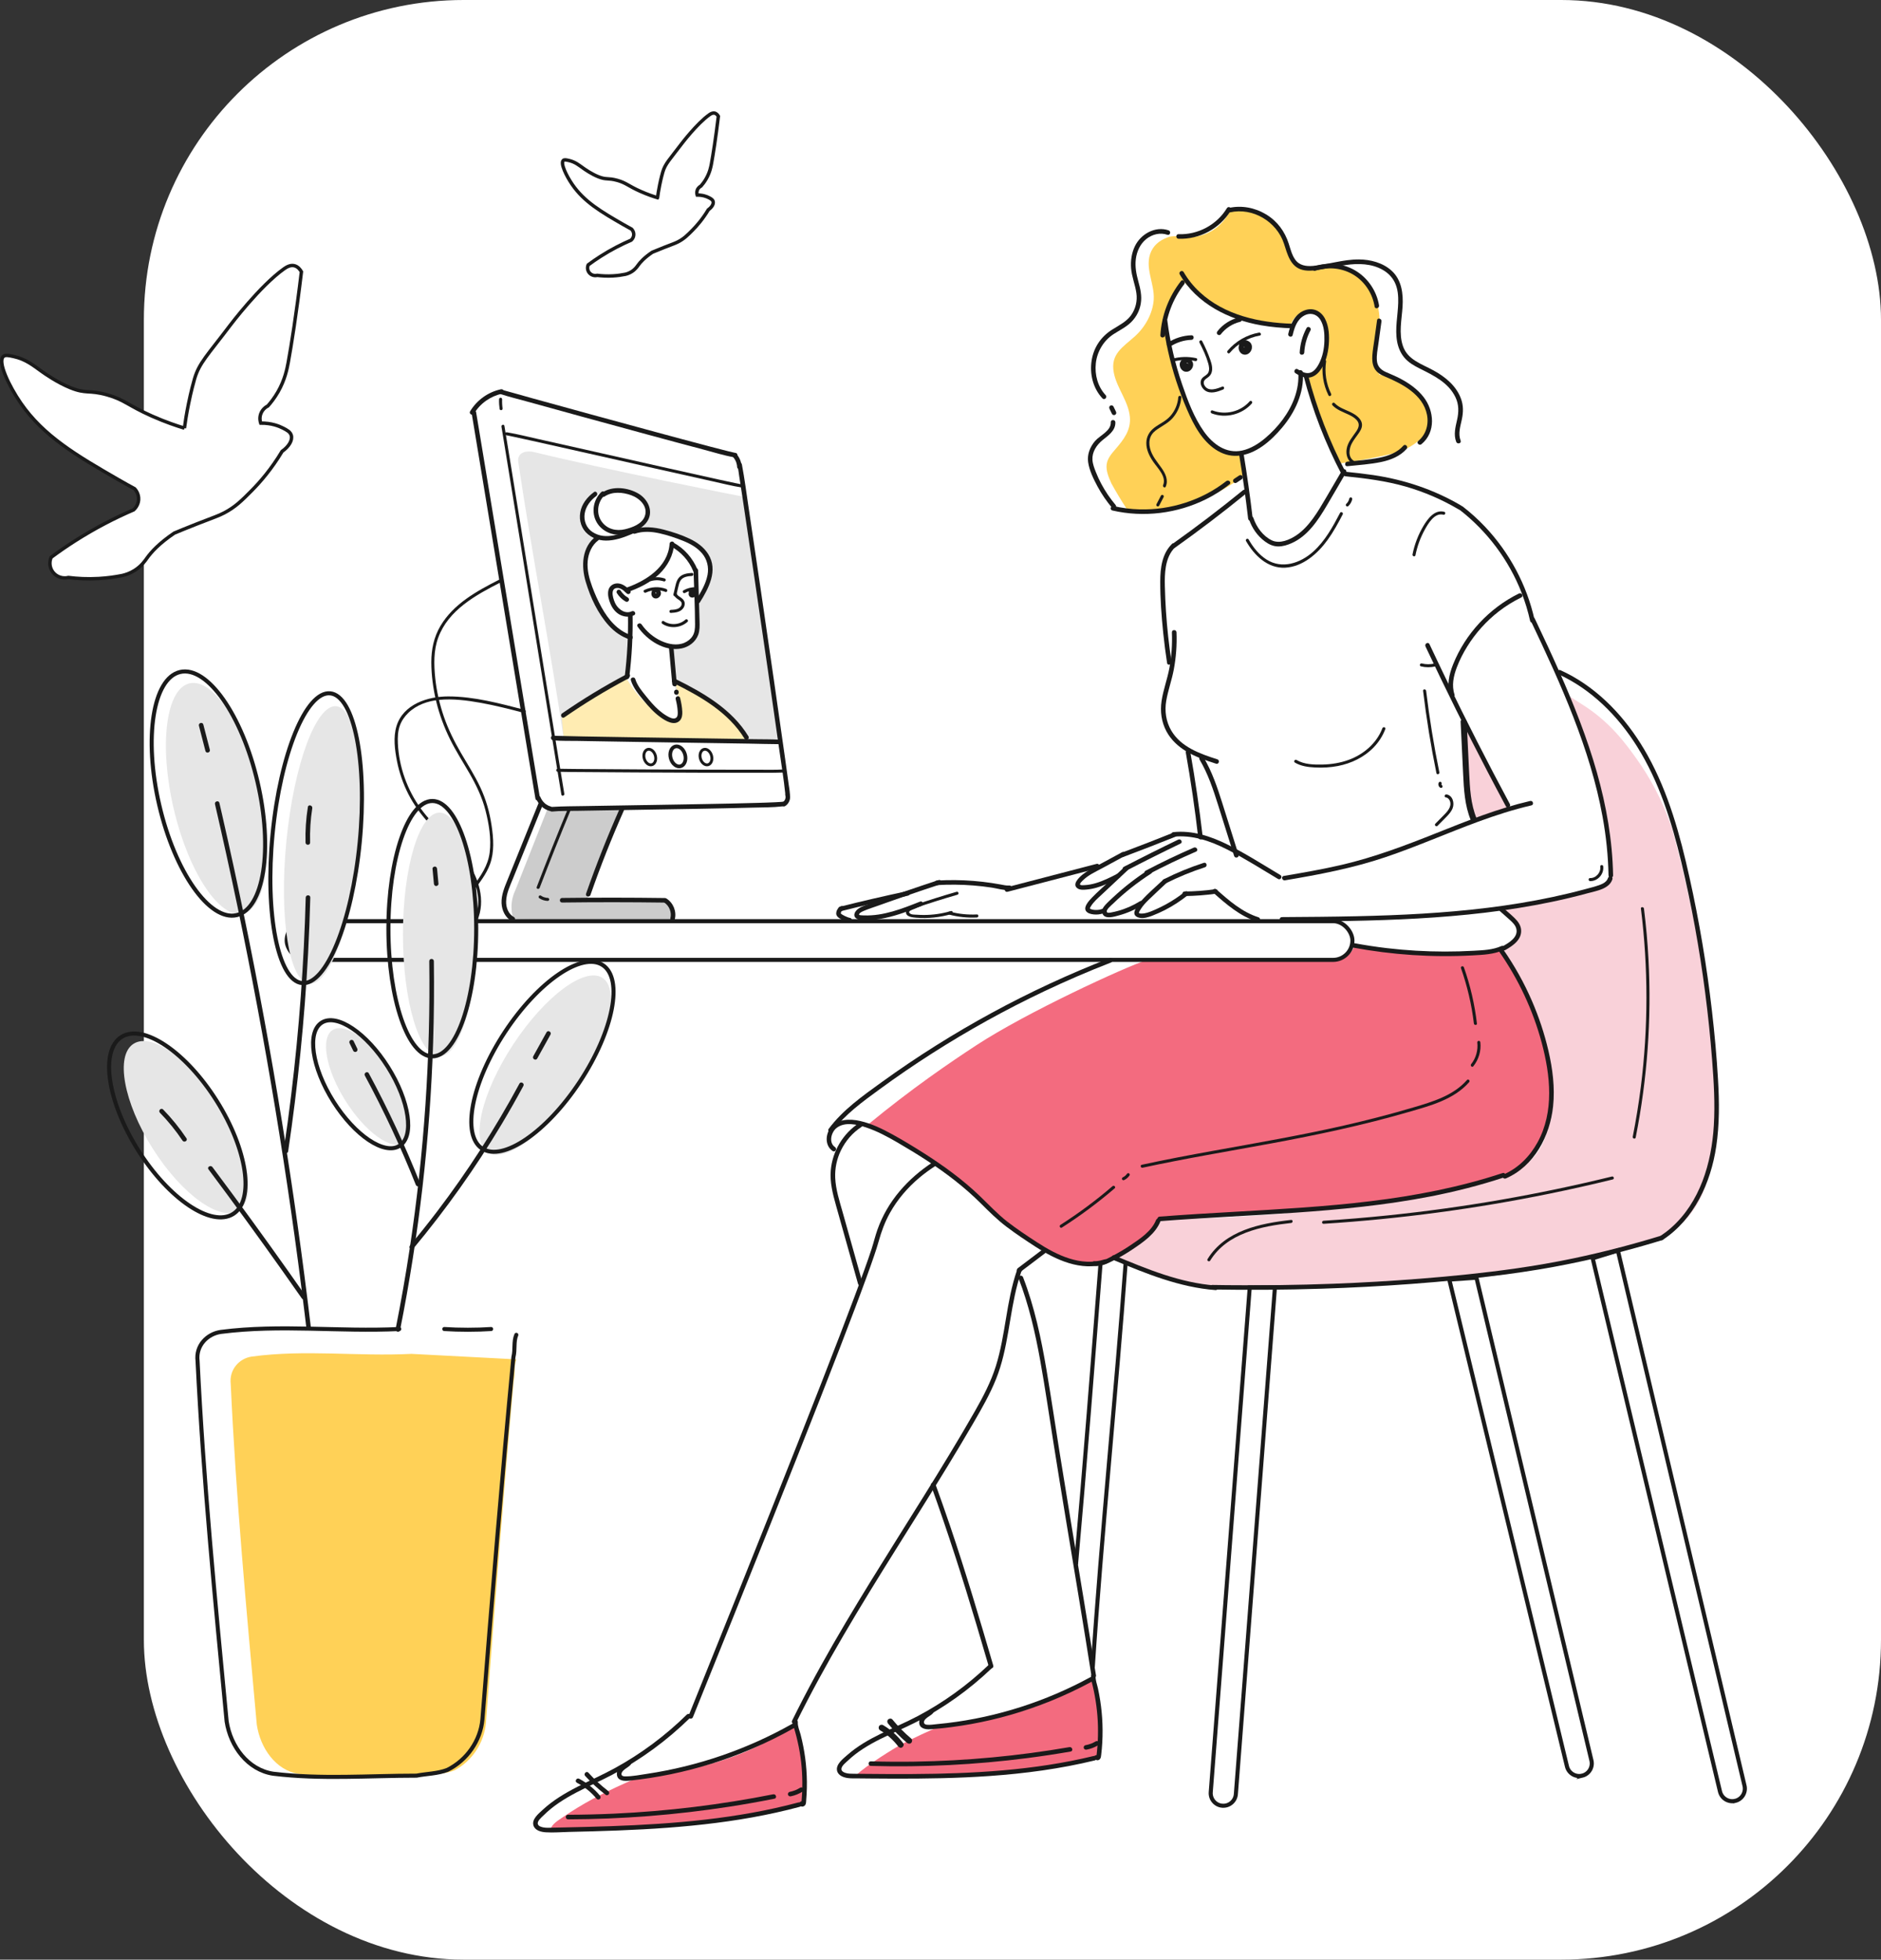
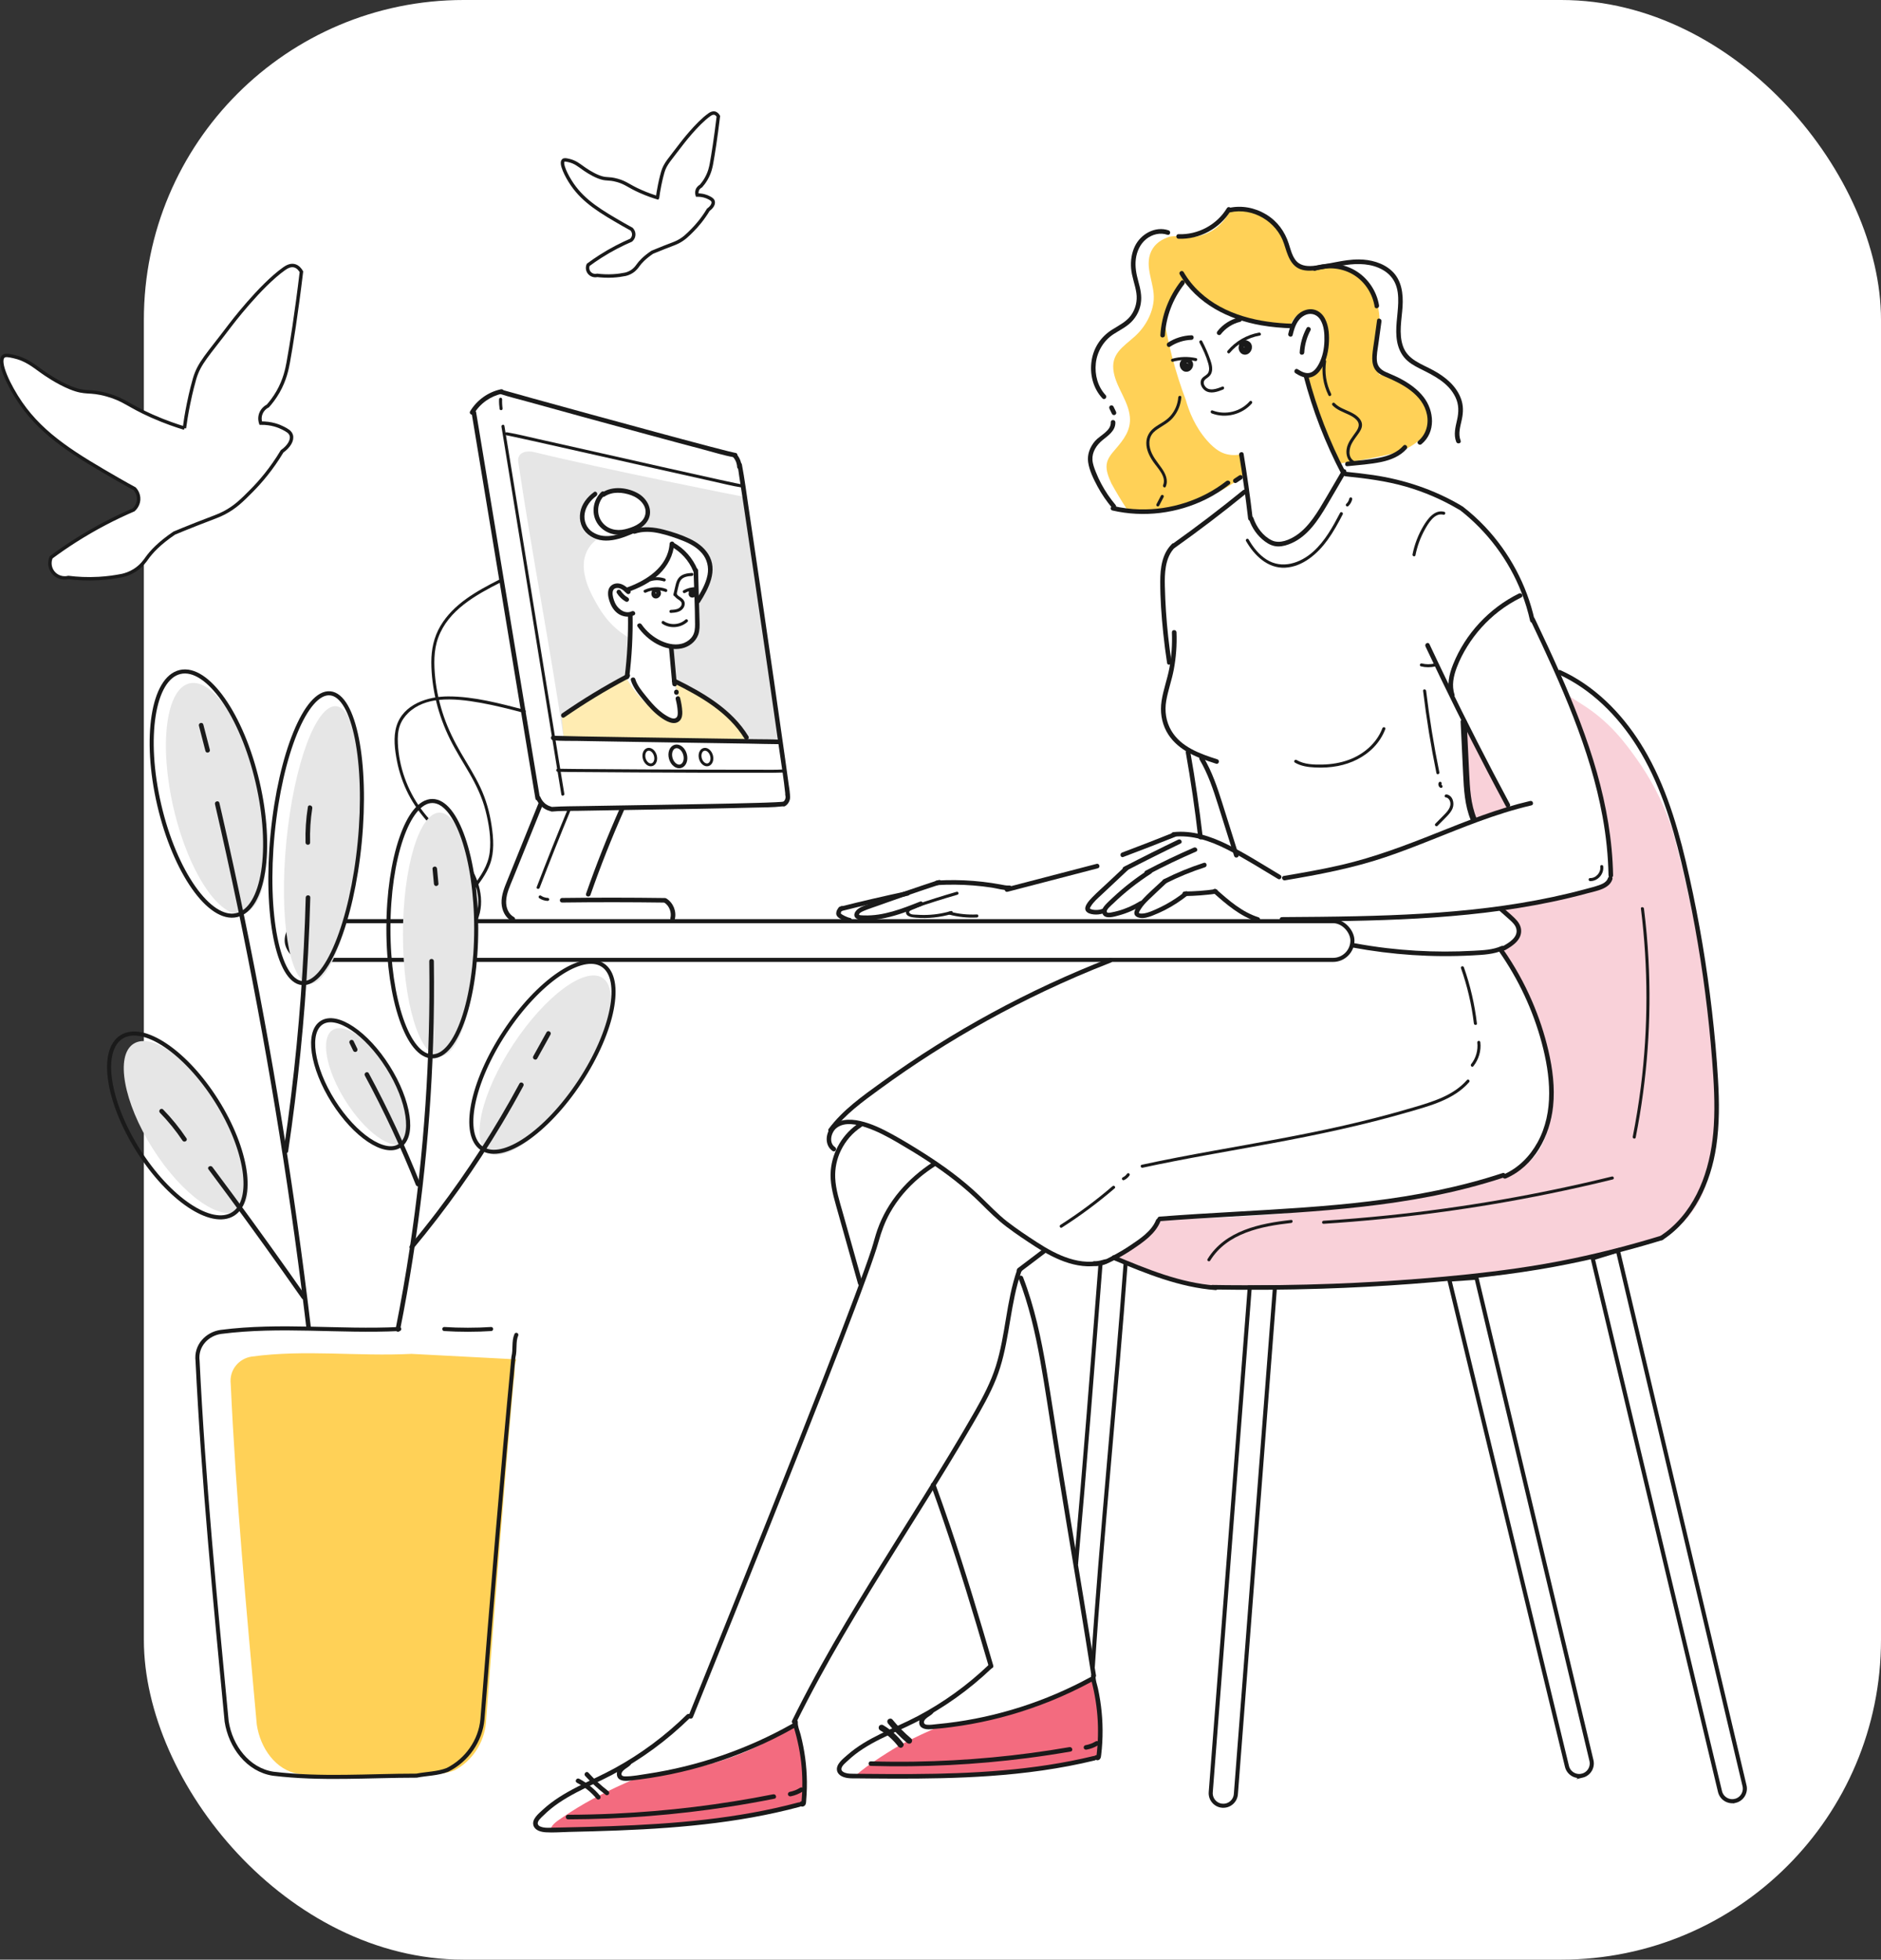
<svg xmlns="http://www.w3.org/2000/svg" id="_Слой_2" data-name="Слой 2" viewBox="0 0 925.81 964.51">
  <rect x="0" y="0" width="925.81" height="964.51" fill="#333333" stroke="none" />
  <defs>
    <style> .cls-1, .cls-2, .cls-3, .cls-4, .cls-5, .cls-6, .cls-7 { stroke: #1a1a1a; stroke-miterlimit: 10; } .cls-1, .cls-2, .cls-3, .cls-4, .cls-7 { stroke-linecap: round; } .cls-1, .cls-3, .cls-4, .cls-5, .cls-6, .cls-7 { fill: none; } .cls-1, .cls-5 { stroke-width: 2px; } .cls-8, .cls-2 { fill: #fff; } .cls-2, .cls-7 { stroke-width: 1.69px; } .cls-9 { fill: #f9d1d9; } .cls-3 { stroke-width: 1.8px; } .cls-4 { stroke-width: 1.4px; } .cls-10 { fill: #e6e6e6; } .cls-6 { stroke-width: 2.02px; } .cls-11 { fill: #ffecb2; } .cls-12 { fill: #ccc; } .cls-13 { fill: #ffd157; } .cls-14 { fill: #f36b7f; } .cls-15 { fill: #1a1a1a; } </style>
  </defs>
  <g id="_Слой_4" data-name="Слой 4">
    <rect class="cls-8" x="70.81" width="855" height="964.51" rx="157.37" ry="157.37" />
  </g>
  <g id="_Слой_1-2" data-name="Слой 1">
    <path class="cls-2" d="M90.77,210.73c-3.52-1.06-9.23-2.94-16.02-5.96-11.9-5.29-13.45-8.02-22.03-10.43-9.05-2.54-10.18-.31-18.03-3.48-6.46-2.61-12.48-6.86-14.02-7.95-4.11-2.9-7.81-6.1-14.02-7.45-2.4-.52-4.05-.86-5.01,0-2.92,2.63,2.79,14.54,8.51,22.85,11.23,16.3,27.37,25.81,48.07,37.75,3.37,1.95,6.18,3.48,8.01,4.47,.31,.33,2.21,2.37,2,5.46-.2,2.92-2.14,4.65-2.5,4.97-9,3.87-18.85,8.88-29.04,15.4-4.11,2.63-7.95,5.29-11.52,7.95-1.08,2.49-.69,5.36,1,7.45,1.78,2.2,4.72,3.17,7.51,2.48,4.22,.53,9.3,.83,15.02,.5,4.3-.25,8.16-.81,11.52-1.49,1.49-.35,3.7-1.03,6.01-2.48,3.43-2.16,5.24-4.88,6.01-5.96,2.16-3.05,6.03-7.35,13.52-12.42,2.46-1.03,6.29-2.61,11.02-4.47,8.69-3.42,10.49-3.88,13.52-5.46,5.55-2.89,8.83-6.2,13.52-10.93,4.19-4.22,9.74-10.57,15.02-19.37,3.45-2.45,5.24-5.58,4.51-7.95-.51-1.65-2.11-2.5-4.01-3.48-2-1.03-5.68-2.53-11.02-2.48-.2-.59-.72-2.38,0-4.47,.89-2.59,3.04-3.74,3.51-3.97,1.32-1.49,3.22-3.82,5.01-6.95,3.4-5.95,4.43-11.28,5.01-14.4,1.53-8.34,4.04-24.1,6.51-44.7-.57-1-1.7-2.56-3.51-2.98-1.95-.46-3.79,.63-5.01,1.49-11.9,8.42-26.54,27.81-26.54,27.81-11.19,14.82-15.22,18.49-17.53,26.32-.38,1.29-1.73,6.14-3,12.42-1,4.89-1.62,9-2,11.92Z" />
    <path class="cls-7" d="M323.62,97.31c-1.83-.55-4.8-1.53-8.34-3.1-6.19-2.75-7-4.17-11.46-5.43-4.71-1.32-5.3-.16-9.38-1.81-3.36-1.36-6.49-3.57-7.29-4.13-2.14-1.51-4.06-3.17-7.29-3.88-1.25-.27-2.11-.45-2.6,0-1.52,1.37,1.45,7.56,4.43,11.88,5.84,8.48,14.24,13.43,25.01,19.63,1.76,1.01,3.21,1.81,4.17,2.33,.16,.17,1.15,1.23,1.04,2.84-.1,1.52-1.11,2.42-1.3,2.58-4.68,2.01-9.81,4.62-15.11,8.01-2.14,1.37-4.13,2.75-5.99,4.13-.56,1.29-.36,2.79,.52,3.88,.93,1.14,2.46,1.65,3.91,1.29,2.2,.27,4.84,.43,7.81,.26,2.24-.13,4.25-.42,5.99-.78,.78-.18,1.93-.54,3.13-1.29,1.78-1.12,2.73-2.54,3.13-3.1,1.12-1.59,3.13-3.82,7.03-6.46,1.28-.54,3.27-1.36,5.73-2.33,4.52-1.78,5.45-2.02,7.03-2.84,2.89-1.51,4.59-3.22,7.03-5.68,2.18-2.2,5.06-5.5,7.81-10.08,1.79-1.28,2.73-2.9,2.34-4.13-.27-.86-1.1-1.3-2.08-1.81-1.04-.54-2.96-1.31-5.73-1.29-.1-.31-.37-1.24,0-2.33,.46-1.35,1.58-1.95,1.82-2.07,.69-.77,1.67-1.99,2.6-3.62,1.77-3.1,2.31-5.87,2.6-7.49,.8-4.34,2.1-12.54,3.39-23.25-.3-.52-.88-1.33-1.82-1.55-1.02-.24-1.97,.33-2.6,.78-6.19,4.38-13.8,14.47-13.8,14.47-5.82,7.71-7.92,9.62-9.12,13.69-.2,.67-.9,3.19-1.56,6.46-.52,2.54-.84,4.68-1.04,6.2Z" />
    <path class="cls-13" d="M700.94,197.78c-3.57-5.65-8.75-7.9-11.44-9.54-5.53-3.35-10.49-3.81-10.49-3.81-1.91-2.72-1.93-5.63-1.91-10.49,.05-8.55,2.02-9.92,1.91-16.21-.04-2.26-.21-8.24-3.81-14.31-1.07-1.8-5.39-9.07-14.31-11.44-4.96-1.32-9.23-.56-11.44,0-2.22,.75-5.58,1.47-8.58,0-3.31-1.63-4.07-4.89-7.63-11.44-1.95-3.59-4.28-7.87-6.68-10.49-3.03-3.31-8.81-6.85-20.98-6.68-.81,1.79-3.43,7.03-9.54,10.49-5.82,3.3-11.36,3.05-13.35,2.86-1-.23-3.83-.79-7.08-.2-3.77,1.22-7.15,3.3-8.96,7.1-3.67,7.74,1.74,15.87,1.2,23.86-.46,6.77-4.2,13.47-9.18,17.98-5.96,5.38-12.26,8.75-10.46,18,1.48,7.59,7.12,13.89,7.89,21.63,.66,6.61-3.09,11.35-7.15,16.07-1.86,2.16-3.89,4.48-4.26,7.41-.4,3.15,1.03,6.48,2.36,9.42,2,3.65,4.63,8.14,7.98,13.2,6.35,.54,15.37,.57,25.75-1.91,14.98-3.57,25.6-10.65,31.47-15.26-.32-3.5-.64-6.99-.95-10.49-1.71,.4-4.48,.79-7.63,0-2.19-.55-5.29-1.86-9.54-6.68-5.95-6.75-8.95-14.46-10.49-20.03-2.37-6.24-4.67-13.25-6.68-20.98-1.66-6.42-2.9-12.49-3.81-18.12,1.04-3.35,2.54-7.27,4.77-11.44,1.56-2.93,3.2-5.47,4.77-7.63,4.35,4.5,8.47,7.57,11.44,9.54,12.71,8.41,25.22,10.48,31.47,11.44,3.98,.61,7.3,.85,9.54,.95,.18-.77,.95-3.76,3.81-5.72,2.34-1.61,5.74-2.3,8.58-.95,2.98,1.41,4.01,4.43,4.77,6.68,2.14,6.3,.09,12.22-.95,15.26-1.18,3.42-2.71,5.99-3.81,7.63-1.59,.32-3.18,.64-4.77,.95,1.79,7.84,4.24,16.51,7.63,25.75,2.42,6.6,5.02,12.65,7.63,18.12,8.86-1.22,16.28-2.62,21.94-3.81,6.97-1.47,10.45-2.46,14.31-4.77,4.61-2.76,7.68-6.15,9.54-8.58-.76-5.03-1.59-11.35-2.86-13.35Z" />
-     <path class="cls-14" d="M564.56,472.45c-11.44,3.81-59.13,25.75-83.93,41.96-13.06,8.54-31.74,21.24-53.41,39.1,3.24,1.53,2.15,.92,7.63,3.81,6.25,3.31,17.8,9.42,28.61,17.17,8.31,5.96,6.05,5.63,23.84,20.98,18.93,16.34,24.9,19.66,30.52,21.94,8.44,3.42,16.02,4.43,20.98,4.77,4.3-1.12,10.55-3.28,17.17-7.63,6.95-4.57,11.55-9.73,14.31-13.35,10.73-.86,26.57-2.16,45.78-3.81,49.11-4.23,59.24-5.56,66.76-6.68,14.01-2.08,34.43-5.71,59.13-12.4,4.04-2.27,10.47-6.65,15.26-14.31,6.81-10.89,6.25-21.95,5.72-32.43-.8-15.77-5.51-27.46-9.54-37.19-4.81-11.63-10.22-20.63-14.31-26.7-9.3,1.19-19.86,1.98-31.47,1.91-15.59-.09-29.41-1.71-41.01-3.81-.37,.91-1.42,3.1-3.81,4.77-2.83,1.97-5.74,1.95-6.68,1.91h-91.56Z" />
    <path class="cls-14" d="M395.75,869.19c-.73-8.47-2.88-15.3-4.77-20.03-9.54,6.42-18.22,10.62-24.8,13.35-14.11,5.86-25.8,8.02-34.33,9.54-6.06,1.08-11.6,1.77-16.5,2.22-7.98,3.43-15.9,6.99-23.54,11.12-5.06,2.73-9.97,5.71-14.71,8.97-2.23,1.53-5.5,3.39-6.25,6.21,6.37-.21,14.83-.49,24.76-.86,42.18-1.57,50.39-2.41,54.36-2.86,10.91-1.23,26.33-3.59,44.82-8.58,.9-4.76,1.63-11.33,.95-19.07Z" />
    <path class="cls-14" d="M541.67,844.4c-.85-7.69-2.95-13.87-4.77-18.12-9.38,6.18-17.79,10.02-23.84,12.4-14.01,5.51-25.74,7.23-35.29,8.58-4.75,.67-9.12,1.11-13.04,1.4-7.46,3.31-14.95,6.58-22.13,10.48-1.67,.91-16.47,9.86-21.2,14.62,4.52,.68,12.15,.39,17.26,.2,52.56-1.95,45.69-.89,55.31-1.91,12.53-1.33,28.44-3.58,46.73-7.63,.98-4.72,1.87-11.69,.95-20.03Z" />
    <path class="cls-9" d="M721.92,357.05c-1.37,7.84-2.27,18.81,0,31.47,.96,5.39,2.34,10.18,3.81,14.31,3.46-.92,6.96-1.87,10.49-2.86,2.24-.63,4.47-1.27,6.68-1.91-2.87-5.3-5.73-10.7-8.58-16.21-4.34-8.38-8.47-16.65-12.4-24.8Z" />
    <path class="cls-9" d="M770.56,341.79c5.65,14.11,9.54,23.84,12.4,34.33,7.67,28.13,9.96,40.38,9.54,54.03-.15,4.71,.35,1.65,0,4.14-4.68,1.94-15.5,4.97-20.98,6.68-13.71,4.27-21.61,5.69-32.43,6.68,.74,.29,8.58,5.72,8.58,10.49s-8,9.38-8.58,9.54c9.16,11.67,14.27,28.42,17.17,36.14,5.98,15.93,6.58,28.61,6.68,31.31,.41,10.97,.79,21.2-5.72,31.31-4.75,7.37-11.17,9.66-15.26,11.87-21.51,5.26-45.09,10.53-70.57,14.31-36.89,5.46-70.89,7.12-101.09,7.63-2.29,2.91-5.69,8.72-10.49,12.23-4.21,3.08-8.24,5.11-11.44,6.45,8.31,4.26,18.51,8.6,30.52,11.97,5.71,1.6,11.15,2.8,16.21,3.68,22.06,.03,40.37-.45,53.41-.92,45.11-1.63,80.65-3.07,123.98-11.97,18.84-3.87,34.02-8.1,43.87-11.05,4.35-2.42,10.75-6.71,16.21-13.81,3.88-5.04,7.71-12.07,10.49-27.62,1.91-10.71,3.63-27.18,.95-47.88-2.43-24.31-6.36-50.54-12.4-78.27-2.64-12.13-5.53-23.8-8.58-34.99-5.04-15.28-11.91-26.66-17.17-34.07-5.81-8.19-13.53-18.86-27.66-27.62-4.16-2.58-5-3.41-7.63-4.57Z" />
    <path class="cls-10" d="M255.09,227.46c6.99,46.69,15.41,89.57,22.4,136.27,36.4,.64,70.41-.64,106.81,0-6.22-41.33-11.9-77.89-18.12-119.21-.41,0-68.51-13.49-103-21.94-4.52-1.11-8.78,.28-8.09,4.88Z" />
    <path class="cls-8" d="M330.9,267.4c-.36,2.45-1.59,8.64-6.68,14.31-5.81,6.47-12.93,8.14-15.26,8.58-1.8-1.71-4.04-2.57-5.72-1.91-2.71,1.07-3,5.7-1.91,8.58,1.22,3.2,4.58,5.39,8.58,5.72v11.44c-1.8-1.03-4.17-2.57-6.68-4.77-1.75-1.53-5.26-4.88-8.58-10.49-3.3-5.57-10.57-17.85-5.72-27.66,1.43-2.88,3.49-4.73,4.77-5.72-.8-.25-5.89-1.92-7.63-6.68-2.46-6.69,4.17-12.82,4.77-13.35,4.64-4.16,10.4-3.93,13.35-3.81,3.19,.13,8.98,.35,12.4,4.77,.57,.73,3.72,5.01,1.91,9.54-1.21,3.02-3.93,4.39-4.77,4.77,3.11-.28,5.72-.17,7.63,0,10.7,.96,17.66,5.68,21.94,8.58,2.26,1.54,3.73,2.79,4.77,4.77,1.61,3.08,1.26,6.15,.95,8.58-.77,6.05-3.61,10.63-5.72,13.35v-15.26c-1.71-2.15-3.61-4.39-5.72-6.68-2.28-2.47-4.52-4.69-6.68-6.68Z" />
    <path class="cls-8" d="M330.9,268.36c-.48,2.61-1.78,7.6-5.72,12.4-5.93,7.22-13.79,9.07-16.21,9.54-1.59-1.87-3.91-2.61-5.72-1.91-2.39,.93-2.76,3.96-2.86,4.77-.42,3.46,1.72,6.99,4.77,8.58,1.93,1.01,3.8,1.02,4.77,.95-.05,6.65-.35,13.66-.95,20.98-.27,3.26-.59,6.44-.95,9.54,2.08,3.81,5.64,9.21,11.44,14.31,4.14,3.63,8.21,6.04,11.44,7.63,.15,.03,2.37,.5,3.81-.95,1.36-1.37,1.47-3.86,0-5.72-1.11-3.58-2.14-7.73-2.86-12.4-1.01-6.52-1.16-12.35-.95-17.17,1.05,.18,3.81,.52,6.68-.95,4.89-2.52,5.66-8.05,5.72-8.58v-28.61c-1.7-2.34-3.89-4.97-6.68-7.63-1.98-1.89-3.93-3.46-5.72-4.77Z" />
    <path class="cls-11" d="M277.49,363.73c-.32-2.86-.64-7.63-.95-10.49,5.47-3.77,6.74-6.68,13.35-10.49,6.3-3.63,12.37-6.79,18.12-9.54,1.99,3.74,5.51,9.26,11.44,14.31,3.11,2.65,10.09,8.58,13.35,6.68,2.97-1.73,2.29-9.61-.95-19.07,5.38,2.43,12.09,6.05,19.07,11.44,7.73,5.97,13.32,12.19,17.17,17.17-31.79-.32-58.81,.32-90.6,0Z" />
-     <path class="cls-12" d="M306.1,398.06c-3.94,8.45-7.82,17.67-11.44,27.66-2.14,5.89-4.04,11.63-5.72,17.17h37.19c2.74,.4,4.98,2.27,5.72,4.77,.87,2.93-.72,5.38-.95,5.72-26.07-.32-52.14-.64-78.2-.95-.46-1.41-.92-3.36-.95-5.72-.05-3.89,1.11-6.92,1.91-8.58,5.4-13.67,10.81-27.34,16.21-41.01,1.27,.32,2.54,.64,3.81,.95h32.43Z" />
    <path class="cls-15" d="M581.28,138.3c-6.03,7.67-9.59,16.97-10.16,26.72-.08,1.45,2.17,1.44,2.25,0,.53-9.1,3.86-17.96,9.5-25.13,.89-1.13-.7-2.73-1.59-1.59h0Z" />
    <path class="cls-15" d="M580.65,135.05c8.34,14.43,24.13,22.29,40.08,25.06,5.06,.88,10.19,1.32,15.33,1.48,1.45,.04,1.45-2.21,0-2.25-16.26-.5-33.3-4.17-45.57-15.57-3.11-2.89-5.78-6.18-7.9-9.85-.72-1.25-2.67-.12-1.94,1.14h0Z" />
    <path class="cls-15" d="M636.24,164.92c.84-3.64,2.16-7.66,5.64-9.58,3.08-1.7,6.39-.74,8.12,2.28s1.92,6.61,1.86,9.93c-.07,3.94-.85,7.93-2.67,11.45-.87,1.67-2.05,3.46-3.83,4.27-2.29,1.03-4.7-.29-6.62-1.52-1.22-.78-2.35,1.16-1.14,1.94,1.98,1.26,4.24,2.41,6.66,2.16,2.16-.23,3.93-1.53,5.26-3.2,2.9-3.66,4.14-8.59,4.5-13.16,.32-4.16,.11-8.8-1.84-12.58s-5.68-5.59-9.65-4.3c-5.14,1.67-7.34,6.85-8.46,11.71-.33,1.41,1.84,2.01,2.17,.6h0Z" />
    <path class="cls-15" d="M643.06,161.49c-1.99,3.72-3.13,7.82-3.36,12.03-.08,1.45,2.17,1.44,2.25,0,.2-3.81,1.25-7.54,3.05-10.9,.68-1.28-1.26-2.41-1.94-1.14h0Z" />
    <path class="cls-15" d="M579.93,195.55c-.26,3.42-1.65,6.72-3.95,9.28s-5.2,3.69-7.79,5.64c-2.46,1.85-3.94,4.4-3.98,7.52-.04,3.45,1.54,6.59,3.45,9.36,2.11,3.06,6.57,7.31,4.81,11.41-.38,.88,.91,1.64,1.3,.76,1.41-3.29-.21-6.56-2.14-9.27-2.17-3.04-4.74-5.97-5.62-9.7-.43-1.81-.44-3.77,.28-5.51s2.06-2.91,3.55-3.9c2.67-1.79,5.48-3.16,7.58-5.68,2.35-2.81,3.73-6.26,4.01-9.91,.07-.96-1.43-.96-1.5,0h0Z" />
    <path class="cls-15" d="M571.41,243.94l-2.19,4.2c-.18,.35-.1,.83,.27,1.03,.35,.18,.83,.1,1.03-.27l2.19-4.2c.18-.35,.1-.83-.27-1.03-.35-.18-.83-.1-1.03,.27h0Z" />
    <path class="cls-15" d="M651.24,177.51c-.9,5.83,0,11.77,2.62,17.07,.43,.87,1.72,.11,1.3-.76-2.43-4.9-3.3-10.5-2.47-15.91,.15-.94-1.3-1.35-1.45-.4h0Z" />
    <path class="cls-15" d="M655.82,199.48c2.15,2.26,5.09,3.24,7.85,4.54,1.44,.68,2.9,1.46,3.99,2.64,1.7,1.83,1.22,3.67-.07,5.59-1.88,2.78-4.34,5.45-4.81,8.9-.37,2.65,.42,5.45,2.76,6.95,.81,.52,1.57-.77,.76-1.3-2.97-1.91-2.32-6.03-.88-8.68,.85-1.56,1.95-2.96,2.98-4.41,.97-1.37,2.03-2.9,1.96-4.67-.11-2.88-2.96-4.84-5.28-6-2.8-1.41-5.97-2.28-8.19-4.62-.67-.7-1.73,.36-1.06,1.06h0Z" />
-     <path class="cls-15" d="M572.3,157.83c1.28,10.1,3.47,20.06,6.63,29.74,1.56,4.77,3.34,9.47,5.34,14.07,1.7,3.92,3.55,7.79,5.96,11.33,4.31,6.33,10.75,11.87,18.88,11.36,8.87-.57,16.5-7.37,21.94-13.86,6.36-7.58,10.89-17.1,10.22-27.19-.1-1.44-2.35-1.45-2.25,0,.56,8.48-2.74,16.53-7.71,23.26-2.48,3.36-5.41,6.43-8.6,9.12s-7.08,5.16-11.32,6.09c-7.88,1.73-14.46-3.19-18.8-9.31-4.92-6.95-8.02-15.28-10.76-23.28-3.48-10.16-5.93-20.68-7.28-31.33-.18-1.42-2.43-1.44-2.25,0h0Z" />
    <path class="cls-15" d="M641.65,185.16c4.38,16.82,10.68,33.1,18.76,48.48,.67,1.28,2.62,.15,1.94-1.14-7.99-15.22-14.21-31.31-18.54-47.94-.36-1.4-2.54-.81-2.17,.6h0Z" />
    <path class="cls-15" d="M612.13,223.95v-.3c-.74,.1-1.47,.2-2.21,.3,1.72,10.41,3.19,20.86,4.4,31.34,.16,1.42,2.42,1.44,2.25,0-1.24-10.68-2.73-21.33-4.48-31.94-.21-1.27-2.21-.94-2.21,.3v.3c0,1.45,2.25,1.45,2.25,0h0Z" />
    <path class="cls-15" d="M596.4,203.47c6.78,2.62,14.96,.59,19.74-4.89,.63-.72-.42-1.79-1.06-1.06-4.46,5.12-11.95,6.95-18.28,4.5-.9-.35-1.29,1.1-.4,1.45h0Z" />
    <path class="cls-15" d="M590.38,168.66c1.69,3.24,3.29,6.66,4.29,10.19,.4,1.41,.72,3.09,.07,4.48s-2.3,1.77-3.17,2.97c-1.42,1.96-.27,4.59,1.51,5.88,2.66,1.92,6.19,.65,8.91-.45,.88-.36,.5-1.81-.4-1.45-2.61,1.06-6.68,2.65-8.62-.36-.87-1.35-.61-2.61,.69-3.53,.97-.69,1.9-1.29,2.43-2.4,1.05-2.18,.33-4.8-.42-6.96-1.1-3.14-2.45-6.2-3.99-9.15-.45-.86-1.74-.1-1.3,.76h0Z" />
    <path class="cls-15" d="M605.27,173.7c3.77-4.49,9.02-7.52,14.8-8.54,.95-.17,.55-1.61-.4-1.45-6,1.06-11.54,4.26-15.46,8.93-.62,.73,.44,1.8,1.06,1.06h0Z" />
    <path class="cls-15" d="M588.72,176.27c-3.91-.85-7.97-.75-11.82,.32-.93,.26-.53,1.7,.4,1.45,3.6-1,7.38-1.11,11.03-.32,.94,.2,1.34-1.24,.4-1.45h0Z" />
    <path class="cls-15" d="M600.82,164.6c2.41-3.1,5.78-5.3,9.61-6.21,1.41-.34,.81-2.51-.6-2.17-4.16,.99-7.97,3.42-10.6,6.79-.37,.48-.47,1.12,0,1.59,.39,.39,1.22,.48,1.59,0h0Z" />
    <path class="cls-15" d="M586.42,165.02c-4.13,.14-8.17,1.39-11.63,3.66-1.21,.79-.08,2.74,1.14,1.94,3.13-2.06,6.75-3.23,10.49-3.35,1.44-.05,1.45-2.3,0-2.25h0Z" />
    <path class="cls-15" d="M611.04,168.56c-1.91,1.1-1.78,4.03-.16,5.34,.98,.79,2.27,.89,3.38,.29,.94-.51,1.67-1.55,1.87-2.6,.22-1.21-.1-2.48-1.08-3.28-1.05-.86-2.45-1.14-3.71-.58-1.06,.48-1.67,1.66-1.56,2.81s.82,2.35,2.06,2.58c.77,.14,1.45-.09,2.04-.59,.43-.37,.76-.96,.87-1.51,.13-.63,.07-1.31-.31-1.84-.34-.48-.8-.82-1.41-.78-.4,.03-.79,.05-1.19,.08-.59,.04-1.15,.49-1.12,1.12,.03,.57,.5,1.17,1.12,1.12,.45-.03,.9-.06,1.36-.09l-.57-.15s.17,.12,0,0-.04-.04-.01,0c.09,.12-.09-.13-.09-.13,0,0,.05,.08,.06,.09,.12,.17-.08-.29-.02-.06,0,.03,.01,.07,.03,.1,.02,.07-.01-.34-.02-.11,0,.06,0,.12,0,.17,0,.18,.06-.27,.02-.14,0,.04-.01,.07-.02,.11-.02,.07-.04,.13-.06,.2-.04,.13,.14-.29,.05-.12-.02,.04-.04,.08-.06,.12-.03,.05-.18,.26-.04,.08s-.02,.02-.06,.06c-.03,.03-.06,.05-.08,.08-.1,.1-.08-.03,.1-.08-.05,.01-.16,.08-.19,.11,.16-.16,.25-.08,.11-.05-.03,0-.06,.01-.08,.02-.15,.06,.18-.05,.17-.02,0,0-.1,0-.11,0-.04,0-.08,0-.11,0,.33,0,.25,.04,.16,.02-.04-.01-.08-.02-.12-.03-.22-.06,.23,.13,.07,.03-.05-.03-.1-.07-.16-.1,.26,.15,.17,.14,.09,.06-.02-.02-.04-.04-.07-.07-.18-.19,.13,.22,.02,.03-.04-.07-.09-.15-.13-.23-.07-.14,.06,.13,.06,.14,0,0-.04-.13-.05-.14-.02-.06-.03-.12-.05-.19-.06-.28,.02,.29,0,0,0-.08,0-.16,0-.24,.02-.28-.06,.28,0,0,.02-.08,.04-.16,.06-.23,.05-.16-.13,.27-.02,.05,.02-.04,.04-.07,.06-.1,.06-.1,.18-.17-.05,.05,.05-.04,.09-.1,.13-.14,.1-.09,.15-.05-.06,.04,.03-.01,.07-.05,.09-.06,.03-.02,.06-.04,.1-.06,.11-.06,.21-.04-.07,.02,.09-.02,.17-.06,.26-.08,.03,0,.08-.01,.11-.02-.27,.09-.21,.02-.08,.01,.07,0,.15,0,.22,0,.04,0,.13,0,.17,.01,0,0-.31-.06-.13-.02,.1,.02,.2,.04,.3,.07,.05,.01,.09,.03,.14,.05,.09,.03,.11,.09-.11-.05,.08,.05,.17,.08,.26,.13,.06,.04,.13,.09,.19,.13-.24-.11-.14-.12-.05-.03,.04,.04,.08,.08,.13,.12s.23,.26,.1,.1,.04,.08,.07,.12c.02,.03,.03,.06,.05,.09,.1,.18-.09-.27-.03-.07,.03,.08,.06,.17,.08,.25,.01,.04,.01,.09,.03,.13,.04,.14-.03-.32-.02-.12,0,.07,0,.14,.01,.21,0,.09,0,.18-.01,.26-.01,.18,.02-.15,.02-.14,.02,.03-.03,.15-.04,.18-.02,.08-.04,.16-.06,.23-.04,.11-.18,.34,0,.03-.09,.15-.16,.32-.26,.46-.02,.03-.04,.06-.06,.09,.17-.27,.12-.15,.06-.08-.05,.06-.11,.12-.16,.17-.05,.04-.13,.15-.2,.17,0,0,.25-.18,.1-.08-.04,.03-.09,.06-.13,.08-.03,.02-.19,.13-.23,.12-.01,0,.29-.11,.13-.06-.04,.01-.08,.03-.12,.04-.07,.02-.15,.03-.22,.05,.27-.08,.24-.03,.15-.02-.06,0-.12,0-.18,0-.14,0-.35-.07,.02,.02-.07-.02-.15-.03-.22-.05-.03,0-.06-.02-.09-.03-.18-.06,.24,.12,.12,.05-.07-.04-.14-.08-.21-.12-.21-.13,.2,.18,.01,.01-.07-.06-.13-.12-.19-.19-.17-.19,.15,.23,0,.01-.05-.07-.09-.14-.13-.22-.05-.1-.15-.38-.02,0-.03-.07-.06-.14-.08-.22-.03-.09-.05-.18-.07-.27,0-.03-.01-.06-.02-.09-.04-.19,.03,.3,.02,.12-.01-.17,0-.33,0-.5-.03,.55-.02-.17,.09-.21,.02,0-.14,.29-.06,.15,.02-.04,.04-.08,.06-.11,.02-.03,.04-.06,.06-.09,.11-.19-.19,.2-.06,.07,.05-.05,.11-.1,.16-.16,.12-.13-.22,.14-.1,.08,.05-.03,.09-.06,.14-.09,.51-.29,.73-1.03,.4-1.54s-.99-.72-1.54-.4h0Z" />
    <path class="cls-15" d="M581.43,177.35c-.52,.62-.82,1.39-.78,2.21,.04,.72,.26,1.45,.7,2.04,.47,.63,1.12,1.17,1.92,1.32s1.68,.02,2.37-.47c1.37-.99,2.04-2.8,1.3-4.39-.36-.77-1.13-1.34-1.94-1.56-.91-.25-1.88-.06-2.58,.57-.81,.73-.82,1.91-.37,2.82s1.52,1.49,2.5,1.15c.56-.19,.98-.78,.79-1.38-.18-.55-.79-.99-1.38-.79-.07,.02-.13,.04-.2,.05l.3-.04c-.07,0-.13,0-.19,0l.3,.04c-.06,0-.11-.03-.17-.04-.08,0,.22,.12,.16,.07-.02-.02-.06-.03-.08-.05-.2-.12,.19,.18,.06,.04-.04-.04-.08-.11-.13-.13,0,0,.17,.25,.1,.13-.01-.02-.03-.05-.05-.07-.03-.05-.13-.27-.04-.05s0,0-.01-.07c-.02-.07-.03-.14-.04-.21l.04,.3c-.01-.11-.01-.22,0-.33l-.04,.3c0-.05,.02-.11,.03-.16,.07-.24-.13,.23-.04,.08,.01-.02,.03-.05,.04-.07,.06-.09,.03-.05-.1,.13,.05-.04,.09-.09,.13-.13,.13-.12-.26,.17-.04,.04,.11-.06,.27-.07-.06,.01,.12-.03,.23-.07,.36-.09l-.3,.04c.16-.02,.32-.01,.47,0l-.3-.04c.1,.02,.19,.04,.28,.06,.05,.01,.09,.03,.14,.05,.18,.06-.26-.13-.09-.04,.09,.05,.17,.09,.26,.15,.1,.07,.12,.15-.07-.06,.03,.03,.07,.06,.11,.1s.07,.07,.1,.11c.13,.13-.16-.24-.06-.07,.05,.08,.1,.16,.14,.24,.08,.16-.1-.28-.04-.1,.01,.04,.02,.07,.04,.11,.03,.09,.05,.19,.06,.29l-.04-.3c.02,.2,.02,.39,0,.59l.04-.3c-.02,.12-.04,.24-.08,.36-.02,.06-.04,.12-.06,.18-.06,.17,.14-.3,.02-.06-.05,.11-.11,.22-.18,.32-.05,.08-.21,.25,.04-.04-.04,.04-.07,.08-.1,.12-.08,.09-.16,.16-.25,.24-.13,.12,.26-.19,.05-.04-.05,.03-.1,.07-.15,.1s-.11,.06-.16,.08c-.16,.08,.31-.11,.06-.03-.11,.04-.23,.07-.35,.08l.3-.04c-.17,.02-.33,.02-.5,0l.3,.04c-.12-.02-.23-.04-.34-.08-.24-.08,.23,.11,.07,.03-.05-.03-.1-.05-.15-.08s-.1-.06-.14-.09c-.15-.1,.25,.21,.06,.04-.09-.08-.17-.16-.25-.25-.17-.2,.14,.2,.04,.05-.03-.05-.07-.1-.1-.15-.06-.1-.11-.21-.17-.31,.18,.34,.07,.16,.03,.06-.02-.06-.04-.11-.05-.17-.03-.11-.06-.23-.07-.35l.04,.3c-.03-.22-.03-.43,0-.65l-.04,.3c.01-.09,.03-.17,.05-.25,.02-.06,.12-.33,.03-.11s.03-.04,.06-.1c.02-.04,.05-.07,.07-.11,.1-.15-.19,.23-.07,.09,.2-.23,.33-.48,.33-.8,0-.28-.12-.61-.33-.8-.42-.38-1.19-.48-1.59,0h0Z" />
    <path class="cls-15" d="M575.17,113.37c-6.57-2.24-13.71,1.82-16.59,7.82-1.61,3.35-2.15,7.13-1.87,10.81,.32,4.21,2.01,8.11,2.61,12.26,.56,3.87-.38,7.8-2.67,10.97s-6.04,4.97-9.35,7.07c-5.36,3.4-8.93,8.62-9.97,14.91-1.11,6.73,.57,13.84,5.29,18.88,.99,1.06,2.58-.53,1.59-1.59-3.93-4.19-5.46-10.06-4.85-15.71s3.75-11.09,8.72-14.32c2.99-1.94,6.28-3.49,8.81-6.06s4.04-5.66,4.6-9.03c.62-3.74-.23-7.31-1.22-10.9s-1.69-7.19-1.23-10.94,2.15-7.55,5.23-9.96c2.91-2.28,6.76-3.24,10.3-2.03,1.37,.47,1.96-1.71,.6-2.17h0Z" />
    <path class="cls-15" d="M546.08,201.19c.41,.85,.83,1.71,1.24,2.56,.12,.24,.42,.45,.67,.52,.27,.07,.63,.04,.87-.11s.45-.39,.52-.67c.07-.31,.02-.58-.11-.87-.41-.85-.83-1.71-1.24-2.56-.12-.24-.42-.45-.67-.52-.27-.07-.63-.04-.87,.11s-.45,.39-.52,.67c-.07,.31-.02,.58,.11,.87h0Z" />
    <path class="cls-15" d="M546.73,207.83c.13,4.33-5.29,6.39-7.74,9.22s-3.97,6.56-3.42,10.41c.6,4.17,2.68,8.35,4.65,12.03s4.49,7.34,7.27,10.63c.94,1.11,2.52-.49,1.59-1.59-2.75-3.25-5.14-6.79-7.13-10.56-.97-1.84-1.84-3.73-2.6-5.66s-1.54-3.94-1.66-6.02c-.22-3.82,2.02-7.21,4.85-9.56s6.56-4.64,6.43-8.9c-.04-1.44-2.29-1.45-2.25,0h0Z" />
    <path class="cls-15" d="M580.06,117.52c10.32,.4,20.42-5.09,25.75-13.92,.75-1.24-1.19-2.38-1.94-1.14-4.94,8.18-14.27,13.18-23.81,12.81-1.45-.06-1.45,2.19,0,2.25h0Z" />
    <path class="cls-15" d="M605.36,104.53c11.28-2.56,23.04,4.56,26.6,15.39,1.67,5.09,3.08,11.34,9.04,12.9,3.3,.86,6.86,.18,10.15-.38,3.7-.63,7.37-1.46,11.1-1.99,6.22-.89,12.9-.8,18.48,2.47,2.55,1.49,4.63,3.63,5.88,6.32,1.41,3.02,1.66,6.44,1.58,9.73-.17,6.38-1.68,12.69-.56,19.06,.52,2.93,1.67,5.72,3.59,8.01,2.04,2.42,4.87,4.02,7.66,5.41,6.76,3.37,14.03,6.87,17.47,14.04,1.75,3.64,1.68,7.29,.81,11.16-.8,3.56-1.8,7.28-.42,10.83,.52,1.33,2.7,.75,2.17-.6-1.35-3.46-.12-7.03,.6-10.48s.8-6.64-.34-9.91c-2.27-6.49-7.74-10.95-13.59-14.16s-12.71-5.19-15.05-11.96c-2.16-6.24-.63-12.94-.21-19.32s-.38-13.28-5.42-17.84c-4.32-3.91-10.37-5.48-16.09-5.51-7.64-.04-14.94,2.48-22.49,3.17-3.39,.31-6.78-.15-8.86-3.12-1.61-2.29-2.29-5.11-3.13-7.74-1.95-6.12-5.66-11.16-11.2-14.5s-12.11-4.56-18.38-3.14c-1.41,.32-.81,2.49,.6,2.17h0Z" />
    <path class="cls-15" d="M647.39,133.26c6.43-2.16,13.67-1.37,19.38,2.35,5.28,3.44,8.81,9.12,9.81,15.31,.23,1.43,2.4,.82,2.17-.6-1.1-6.76-5.11-12.92-10.85-16.65-6.18-4.02-14.15-4.91-21.11-2.57-1.37,.46-.78,2.63,.6,2.17h0Z" />
    <path class="cls-15" d="M677.78,157.59c-.43,3.12-.86,6.23-1.29,9.35-.37,2.67-.85,5.34-1.04,8.03-.15,2.12,0,4.34,1,6.25,1.11,2.14,3.18,3.27,5.33,4.17,8.46,3.55,18.58,8.81,20.56,18.7,.96,4.8-.46,9.78-4.28,12.93-1.12,.92,.48,2.51,1.59,1.59,7.12-5.88,6.31-16.42,1.02-23.2-3.04-3.9-7.19-6.82-11.54-9.11-2.3-1.21-4.7-2.15-7.07-3.21s-4.05-2.68-4.35-5.42,.36-5.83,.75-8.65c.5-3.61,.99-7.21,1.49-10.82,.2-1.42-1.97-2.03-2.17-.6h0Z" />
    <path class="cls-15" d="M663.14,229.47c5.57-.6,11.25-.94,16.73-2.09,4.66-.98,9.23-2.81,12.45-6.44,.96-1.08-.63-2.68-1.59-1.59-3.07,3.46-7.4,5.05-11.83,5.94-5.18,1.04-10.52,1.37-15.76,1.93-1.42,.15-1.44,2.4,0,2.25h0Z" />
    <path class="cls-15" d="M547.47,251.25c15.5,3.58,32.06,1.49,46.28-5.61,4.05-2.02,7.86-4.47,11.42-7.26,1.14-.89-.46-2.47-1.59-1.59-12.04,9.42-27.42,14.32-42.67,13.92-4.33-.11-8.62-.66-12.84-1.64-1.41-.33-2.01,1.84-.6,2.17h0Z" />
    <path class="cls-15" d="M608.58,237.61l2.55-1.69c.24-.16,.44-.38,.52-.67,.07-.27,.04-.63-.11-.87s-.39-.45-.67-.52-.61-.05-.87,.11l-2.55,1.69c-.24,.16-.44,.38-.52,.67-.07,.27-.04,.63,.11,.87s.39,.45,.67,.52,.61,.05,.87-.11h0Z" />
    <path class="cls-15" d="M611.81,241.26c-11.25,9.16-22.8,17.96-34.62,26.37-1.17,.83-.05,2.78,1.14,1.94,11.98-8.52,23.68-17.43,35.08-26.72,1.12-.91-.48-2.5-1.59-1.59h0Z" />
    <path class="cls-15" d="M576.85,267.71c-4.91,4.77-5.77,11.89-5.79,18.41-.02,8.52,.61,17.08,1.48,25.55,.51,4.91,1.14,9.8,1.89,14.68,.22,1.43,2.39,.82,2.17-.6-1.26-8.24-2.17-16.53-2.72-24.85-.27-4.17-.46-8.34-.55-12.52-.07-3.18-.05-6.4,.51-9.55,.63-3.57,1.95-6.96,4.59-9.53,1.04-1.01-.55-2.6-1.59-1.59h0Z" />
    <path class="cls-15" d="M576.8,311.23c.23,5.85-.14,11.71-1.21,17.46s-3.05,10.79-3.87,16.32c-.77,5.16-.08,10.34,2.4,14.97,2.21,4.14,5.72,7.39,9.71,9.8,4.56,2.76,9.66,4.5,14.72,6.11,1.38,.44,1.98-1.73,.6-2.17-8.46-2.69-17.92-6.03-22.66-14.13-2.61-4.46-3.34-9.6-2.48-14.66s2.75-10.21,3.72-15.41c1.13-6.03,1.57-12.17,1.33-18.3-.06-1.44-2.31-1.45-2.25,0h0Z" />
    <path class="cls-15" d="M662.22,234.43c9.98,1.01,19.94,2.28,29.61,5.05,9.14,2.62,17.91,6.41,26.1,11.24,1.25,.74,2.38-1.21,1.14-1.94-13.31-7.84-27.92-12.69-43.17-14.95-4.54-.67-9.11-1.18-13.68-1.64-1.44-.15-1.43,2.11,0,2.25h0Z" />
    <path class="cls-15" d="M718.37,250.9c13.62,10.55,24.3,24.8,30.55,40.87,1.75,4.51,3.15,9.14,4.2,13.86,.31,1.41,2.48,.81,2.17-.6-3.8-17.07-12.32-33-24.32-45.73-3.41-3.61-7.1-6.95-11.02-9.99-1.13-.88-2.73,.71-1.59,1.59h0Z" />
    <path class="cls-15" d="M753.42,305.51c7.43,15.62,14.73,31.33,20.98,47.46s11.35,32.33,14.4,49.18c1.72,9.49,2.72,19.09,2.9,28.73,.03,1.45,2.28,1.45,2.25,0-.31-17.24-3.32-34.31-8.02-50.87s-11.17-32.93-18.18-48.82c-3.98-9.01-8.16-17.92-12.39-26.82-.62-1.31-2.56-.17-1.94,1.14h0Z" />
    <path class="cls-15" d="M701.61,318.16c9.73,20.71,19.89,41.23,30.48,61.52,3,5.76,6.04,11.49,9.11,17.22,.68,1.28,2.63,.14,1.94-1.14-10.82-20.17-21.23-40.55-31.2-61.15-2.83-5.84-5.62-11.7-8.38-17.58-.62-1.31-2.56-.17-1.94,1.14h0Z" />
    <path class="cls-15" d="M632.44,433.29c16.74-2.81,33.39-5.97,49.5-11.41,15.42-5.21,30.32-11.83,45.59-17.44,8.58-3.15,17.29-5.97,26.21-8.04,1.41-.33,.81-2.5-.6-2.17-15.86,3.68-30.99,9.75-46.07,15.77s-30.69,11.96-46.79,15.69c-9.41,2.18-18.92,3.84-28.44,5.44-1.42,.24-.82,2.41,.6,2.17h0Z" />
    <path class="cls-15" d="M630.95,453.64c22.29-.14,44.6-.3,66.86-1.57,22.1-1.26,44.18-3.62,65.86-8.16,6.03-1.26,12.02-2.69,17.95-4.31,4.17-1.14,10.48-2.05,11.99-6.86,.44-1.38-1.74-1.98-2.17-.6-.59,1.89-2.5,2.86-4.25,3.48-2.31,.83-4.72,1.41-7.09,2.05-5.26,1.42-10.56,2.68-15.88,3.82-10.55,2.25-21.2,3.98-31.9,5.3-21.47,2.65-43.11,3.7-64.73,4.17-12.21,.27-24.43,.35-36.65,.43-1.45,0-1.45,2.26,0,2.25h0Z" />
    <path class="cls-15" d="M787.62,426.7c.2,1.3-.34,2.76-1.26,3.78-.97,1.08-2.29,1.74-3.72,1.69-.97-.03-.96,1.47,0,1.5,1.84,.06,3.63-.82,4.84-2.2s1.88-3.28,1.59-5.17c-.06-.4-.56-.62-.92-.52-.43,.12-.59,.52-.52,.92h0Z" />
    <path class="cls-15" d="M715.91,341.86c-1.51-4.45-.49-9.11,1.12-13.38,1.37-3.63,3.16-7.12,5.21-10.41,4.05-6.52,9.27-12.32,15.33-17.04,3.47-2.71,7.24-5.03,11.18-6.97,1.3-.64,.16-2.58-1.14-1.94-14.6,7.17-26.38,19.81-32.43,34.92-1.94,4.86-3.18,10.31-1.45,15.42,.46,1.36,2.64,.78,2.17-.6h0Z" />
    <path class="cls-15" d="M710.81,251.9c-4.66-1.22-8.06,3.39-10.14,6.85-2.61,4.35-4.45,9.16-5.44,14.13-.19,.94,1.26,1.35,1.45,.4,.88-4.39,2.4-8.62,4.57-12.54,1.72-3.1,4.83-8.54,9.17-7.4,.93,.24,1.33-1.2,.4-1.45h0Z" />
    <path class="cls-15" d="M613.29,266.3c4,7.01,10.64,13.57,19.29,13.11s15.98-6.9,20.89-13.72c2.84-3.94,5.16-8.21,7.4-12.51,.45-.85-.85-1.61-1.3-.76-3.59,6.87-7.43,13.91-13.28,19.14-6.31,5.64-15.29,8.7-22.94,3.82-3.76-2.4-6.59-6.02-8.78-9.85-.48-.84-1.77-.08-1.3,.76h0Z" />
    <path class="cls-15" d="M663.66,249.06c.93-.88,1.6-2.05,1.89-3.3,.09-.38-.12-.83-.52-.92-.38-.09-.83,.11-.92,.52-.06,.27-.14,.54-.24,.81-.01,.03-.02,.06-.04,.09-.03,.09,.08-.17,.01-.02-.03,.06-.05,.12-.08,.18-.06,.13-.13,.26-.2,.38-.07,.12-.14,.23-.22,.35-.04,.06-.08,.12-.12,.18-.02,.03-.04,.05-.06,.08-.07,.1,.03-.03,.03-.04,.01,.02-.26,.3-.28,.33-.1,.11-.2,.21-.3,.31-.29,.27-.29,.79,0,1.06s.76,.29,1.06,0h0Z" />
    <path class="cls-15" d="M614.74,255.54c1.45,4.37,4.14,8.21,7.84,10.96,1.89,1.41,4.05,2.42,6.45,2.45s4.58-.68,6.67-1.6c7.96-3.49,13.04-11.29,17.31-18.49,3.2-5.4,6.34-10.84,9.51-16.27,.73-1.25-1.21-2.39-1.94-1.14-2.6,4.44-5.19,8.89-7.79,13.33-2.08,3.55-4.15,7.12-6.58,10.44-2.28,3.12-4.94,6.09-8.16,8.25s-8.13,4.37-12.08,2.48c-4.35-2.09-7.57-6.54-9.06-11.03-.45-1.37-2.63-.78-2.17,.6h0Z" />
    <path class="cls-15" d="M637.37,375.36c3,1.76,6.47,2.22,9.89,2.39,3.75,.2,7.52-.02,11.2-.72,6.63-1.27,12.94-4.3,17.66-9.19,2.5-2.59,4.45-5.64,5.73-9.01,.34-.9-1.11-1.29-1.45-.4-2.81,7.41-9.28,12.9-16.62,15.58-4.09,1.49-8.43,2.19-12.77,2.29s-9.1-.02-12.89-2.25c-.83-.49-1.59,.81-.76,1.3h0Z" />
    <path class="cls-15" d="M699.4,327.99c2.34,.58,4.79,.58,7.13,0,.94-.23,.54-1.68-.4-1.45-2.08,.52-4.26,.52-6.34,0-.94-.23-1.34,1.21-.4,1.45h0Z" />
    <path class="cls-15" d="M718.91,355.33c.41,8.48,.82,16.95,1.22,25.43,.37,7.73,.77,15.65,3.77,22.9,.73,1.76,3.63,.99,2.89-.8-2.97-7.17-3.32-14.94-3.69-22.59-.4-8.31-.8-16.62-1.2-24.94-.09-1.92-3.09-1.93-3,0h0Z" />
    <path class="cls-15" d="M590.42,373.86c4.14,6.97,6.7,14.67,9.12,22.36,2.64,8.36,5.26,16.72,7.89,25.08,.43,1.38,2.61,.79,2.17-.6-2.68-8.51-5.34-17.02-8.03-25.52-2.44-7.73-5.05-15.46-9.21-22.46-.74-1.24-2.69-.11-1.94,1.14h0Z" />
    <path class="cls-15" d="M583.65,370.46c2.45,13.81,4.48,27.7,6.09,41.64,.16,1.42,2.42,1.44,2.25,0-1.64-14.14-3.69-28.22-6.18-42.23-.25-1.42-2.42-.82-2.17,.6h0Z" />
    <path class="cls-15" d="M592.5,424.68c-6.79,2.19-13.4,4.91-19.77,8.12-1.29,.65-.16,2.59,1.14,1.94,6.2-3.12,12.63-5.76,19.23-7.89,1.37-.44,.79-2.62-.6-2.17h0Z" />
    <path class="cls-15" d="M572.53,433c-3.54,3.33-7.33,6.53-10.59,10.15-1.37,1.53-2.77,3.29-3.46,5.25s.71,3.04,2.52,3.35c2.15,.37,4.27-.33,6.26-1.1,2.08-.81,4.13-1.73,6.12-2.74,4.03-2.06,7.81-4.55,11.34-7.37,1.13-.9-.47-2.49-1.59-1.59-2.93,2.34-6.07,4.42-9.37,6.22-1.63,.89-3.29,1.7-4.99,2.45s-3.56,1.58-5.43,1.9c-.49,.08-2.52,.34-2.76-.19-.15-.36,.88-1.85,1.12-2.21,1-1.54,2.27-2.87,3.57-4.15,2.9-2.84,5.9-5.58,8.86-8.36,1.06-.99-.54-2.58-1.59-1.59h0Z" />
    <path class="cls-15" d="M583.03,441.04c5.21-.06,10.39-.47,15.55-1.18,.61-.08,.93-.85,.79-1.38-.17-.65-.78-.87-1.38-.79-4.95,.69-9.95,1.05-14.95,1.1-1.45,.02-1.45,2.27,0,2.25h0Z" />
    <path class="cls-15" d="M597.13,439.36c6.49,5.76,13.25,11.63,21.68,14.28,1.38,.43,1.98-1.74,.6-2.17-8.05-2.53-14.5-8.21-20.69-13.7-1.08-.96-2.68,.63-1.59,1.59h0Z" />
    <path class="cls-15" d="M587.59,417.19c-8.06,3.49-15.99,7.28-23.76,11.38-1.28,.68-.15,2.62,1.14,1.94,7.77-4.1,15.69-7.89,23.76-11.38,1.33-.57,.18-2.51-1.14-1.94h0Z" />
    <path class="cls-15" d="M565.46,427.99c-6.24,4-12.12,8.55-17.54,13.6-1.34,1.25-2.72,2.5-3.95,3.86-.97,1.07-1.89,2.53-1.41,4.03,1.04,3.31,5.96,1.66,8.22,1.05,4.03-1.1,7.89-2.8,11.43-5,1.23-.76,.1-2.71-1.14-1.94-3.39,2.1-7.04,3.72-10.9,4.77-1.01,.28-2.04,.52-3.07,.71-.58,.11-1.63,.39-2.15,0-1.19-.89,2.26-3.7,2.83-4.24,5.76-5.58,12.07-10.56,18.82-14.89,1.22-.78,.09-2.73-1.14-1.94h0Z" />
    <path class="cls-15" d="M579.91,413.26c-9,4.33-17.93,8.8-26.79,13.4-1.29,.67-.15,2.61,1.14,1.94,8.86-4.6,17.79-9.07,26.79-13.4,1.3-.63,.16-2.57-1.14-1.94h0Z" />
    <path class="cls-15" d="M553.72,426.46c-2.78,2.61-5.57,5.23-8.35,7.84-2.6,2.44-5.31,4.81-7.8,7.38-1.54,1.59-5.11,5.29-2.47,7.33,1.12,.87,2.79,1.07,4.16,1.12,1.71,.05,3.35-.35,4.9-1.03,1.32-.58,.18-2.52-1.14-1.94s-2.72,.81-4.14,.71c-.63-.04-1.3-.15-1.89-.37-.3-.11-.48-.13-.52-.44-.04-.28,.21-.58,.35-.82,1.33-2.29,3.43-4.05,5.34-5.84,4.38-4.11,8.76-8.23,13.15-12.34,1.06-.99-.54-2.58-1.59-1.59h0Z" />
    <path class="cls-15" d="M578.01,409.63c-8.55,3.42-17.14,6.76-25.76,10-1.34,.5-.76,2.68,.6,2.17,8.62-3.24,17.21-6.57,25.76-10,1.33-.53,.75-2.71-.6-2.17h0Z" />
-     <path class="cls-15" d="M552.28,419.46c-3.4,1.84-6.8,3.68-10.2,5.52-3.09,1.68-6.36,3.21-9.14,5.39-1.72,1.35-5.63,5-2.47,6.96,1.24,.77,2.88,.64,4.27,.51,1.69-.15,3.35-.47,4.98-.94,3.91-1.12,7.57-2.97,11.18-4.8,1.29-.66,.15-2.6-1.14-1.94-3.38,1.72-6.8,3.45-10.45,4.52-1.81,.53-3.67,.9-5.56,.98-.43,.02-1.83,.2-2.14-.27-.35-.54,1.21-1.91,1.56-2.25,2.61-2.53,6.11-4.08,9.27-5.79,3.66-1.98,7.31-3.96,10.97-5.94,1.27-.69,.14-2.63-1.14-1.94h0Z" />
    <path class="cls-15" d="M577.48,411.83c9.23-1.01,18.11,2.04,26.25,6.14,8.69,4.38,16.95,9.68,25.31,14.65,1.25,.74,2.38-1.2,1.14-1.94-8.61-5.12-17.12-10.61-26.11-15.05-8.24-4.07-17.28-7.06-26.58-6.05-1.42,.16-1.44,2.41,0,2.25h0Z" />
    <path class="cls-15" d="M738.24,448.45c1.62,1.44,3.26,2.85,4.87,4.31,1.32,1.2,2.77,2.57,3.21,4.37,1.03,4.19-3.66,6.91-6.66,8.59-1.26,.71-.13,2.65,1.14,1.94,3.79-2.12,8.44-5.24,7.85-10.26-.26-2.2-1.63-4.01-3.17-5.52-1.8-1.76-3.76-3.37-5.64-5.03-1.08-.96-2.68,.63-1.59,1.59h0Z" />
    <path class="cls-15" d="M665.76,466.36c19.41,3.61,39.23,4.95,58.95,3.88,5.21-.28,10.56-.49,15.39-2.66,1.32-.59,.18-2.53-1.14-1.94-4.21,1.9-8.98,2.05-13.52,2.31-4.78,.27-9.57,.41-14.36,.4-9.49-.01-18.99-.57-28.42-1.68-5.46-.64-10.9-1.48-16.31-2.48-1.42-.26-2.02,1.9-.6,2.17h0Z" />
    <path class="cls-15" d="M737.91,468.42c9.5,13.62,16.63,28.83,20.92,44.87,4.25,15.91,6.19,33.94-2.05,48.94-3.78,6.9-9.46,12.68-16.73,15.84-1.32,.58-.18,2.51,1.14,1.94,14.01-6.08,21.71-20.94,23.23-35.55,.95-9.16-.24-18.45-2.32-27.38-1.94-8.33-4.66-16.46-8.04-24.31-3.86-8.95-8.63-17.5-14.21-25.49-.82-1.18-2.77-.06-1.94,1.14h0Z" />
    <path class="cls-15" d="M570.72,601.06c22.27-1.74,44.59-2.66,66.88-4.2,22.21-1.54,44.43-3.7,66.31-7.95,12.27-2.39,24.42-5.45,36.29-9.38,1.37-.45,.78-2.63-.6-2.17-21.08,6.97-42.96,11.17-64.97,13.85-22.09,2.69-44.32,3.93-66.52,5.2-12.47,.71-24.93,1.43-37.38,2.4-1.43,.11-1.45,2.36,0,2.25h0Z" />
    <path class="cls-15" d="M569,600.47c-2.16,5.51-7.97,9.31-12.68,12.48-2.62,1.76-5.34,3.38-8.13,4.86s-6.1,3.54-9.35,3c-1.42-.24-2.03,1.93-.6,2.17,3.5,.59,6.64-.96,9.68-2.5,3.29-1.66,6.48-3.52,9.53-5.58,5.29-3.55,11.31-7.67,13.72-13.82,.53-1.35-1.65-1.93-2.17-.6h0Z" />
    <path class="cls-15" d="M410.98,564.59c-3.23-2.17-1.88-7.33,.75-9.4,4.09-3.22,10.2-1.74,14.66-.24,5.42,1.82,10.47,4.55,15.39,7.41s9.69,5.76,14.41,8.84c9.42,6.15,18.39,12.98,26.38,20.92,4.14,4.12,8.21,8.19,12.88,11.72s9.33,6.62,14.11,9.72c10.17,6.58,22.49,12.32,34.78,8.47,1.38-.43,.79-2.61-.6-2.17-11.79,3.7-23.52-2.06-33.23-8.36-5-3.24-10.01-6.56-14.72-10.21s-9.13-8.4-13.63-12.71c-8.4-8.05-17.87-14.92-27.67-21.14-4.96-3.15-10.01-6.22-15.16-9.05s-10.38-5.38-16.02-6.66c-4.99-1.14-11.37-1.08-14.66,3.51-2.47,3.44-2.57,8.77,1.2,11.3,1.21,.81,2.33-1.14,1.14-1.94h0Z" />
    <path class="cls-15" d="M409.79,556.77c6.17-8.31,14.74-14.49,23.01-20.54,8.49-6.21,17.17-12.15,26.04-17.81,17.73-11.32,36.16-21.53,55.17-30.54,10.77-5.11,21.73-9.83,32.84-14.15,1.33-.52,.75-2.7-.6-2.17-19.9,7.75-39.32,16.74-58.08,26.94-18.81,10.23-36.96,21.66-54.31,34.2-9.34,6.76-19.06,13.59-26.01,22.94-.86,1.16,1.09,2.29,1.94,1.14h0Z" />
    <path class="cls-15" d="M459.2,571.97c-12.36,8.03-22.37,19.22-27.33,33.25-1.11,3.15-1.88,6.42-2.91,9.59s-2.18,6.44-3.33,9.63c-1.68,4.69-3.41,9.37-5.15,14.04-2.33,6.22-4.69,12.44-7.08,18.64-3.03,7.89-6.08,15.76-9.16,23.63-3.77,9.66-7.57,19.32-11.38,28.96-4.56,11.55-9.15,23.09-13.74,34.63-5.4,13.55-10.82,27.09-16.25,40.63-6.32,15.74-12.65,31.47-18.99,47.2-1.67,4.13-3.34,8.27-5,12.4-.54,1.34,1.63,1.93,2.17,.6,6.51-16.11,13.01-32.23,19.48-48.36,5.62-14,11.24-28,16.83-42,4.79-11.99,9.56-23.98,14.31-35.98,4-10.09,7.98-20.18,11.93-30.28,3.25-8.3,6.49-16.6,9.69-24.92,2.55-6.62,5.09-13.24,7.6-19.88,1.9-5.05,3.79-10.1,5.63-15.17,1.3-3.59,2.59-7.18,3.81-10.8,.76-2.23,1.5-4.48,2.13-6.75,1.35-4.91,3.09-9.62,5.58-14.08,3.7-6.64,8.71-12.45,14.53-17.34,2.46-2.07,5.06-3.95,7.76-5.7,1.21-.79,.08-2.73-1.14-1.94h0Z" />
    <path class="cls-15" d="M513.62,614.6c-4.22,3.19-8.43,6.39-12.65,9.58-1.13,.86-.18,2.62,1.14,1.94,.18-.09,.36-.19,.54-.28,1.29-.66,.15-2.61-1.14-1.94-.18,.09-.36,.19-.54,.28l1.14,1.94c4.22-3.19,8.43-6.39,12.65-9.58,.48-.37,.74-.97,.4-1.54-.28-.48-1.05-.77-1.54-.4h0Z" />
    <path class="cls-15" d="M500.49,625.38c-5.25,15.23-5.52,31.61-10.32,46.95-2.43,7.77-6.21,15-10.22,22.05s-8.21,14.11-12.43,21.1c-8.44,13.98-17.14,27.81-25.81,41.65-8.62,13.77-17.21,27.56-25.49,41.54-8.31,14.03-16.3,28.26-23.66,42.81-.91,1.8-1.81,3.61-2.71,5.42-.64,1.29,1.3,2.44,1.94,1.14,7.21-14.63,15.08-28.93,23.3-43.01s16.9-28.11,25.59-42.02,17.37-27.66,25.87-41.61c4.25-6.97,8.44-13.98,12.54-21.04s8.11-14.04,11.14-21.57c6.08-15.09,6.46-31.56,10.67-47.14,.52-1.91,1.1-3.81,1.75-5.69,.47-1.37-1.7-1.96-2.17-.6h0Z" />
    <path class="cls-15" d="M422.93,552.68c-7.99,5.16-13.26,13.98-14.04,23.46-.48,5.77,.99,11.48,2.53,16.99,1.69,6.06,3.41,12.12,5.11,18.18,1.93,6.87,3.86,13.74,5.79,20.61,.39,1.39,2.56,.8,2.17-.6-3.23-11.5-6.47-23.01-9.7-34.51-1.57-5.58-3.45-11.24-3.71-17.08-.2-4.65,.77-9.32,2.81-13.5,2.29-4.71,5.78-8.76,10.18-11.61,1.21-.78,.09-2.73-1.14-1.94h0Z" />
    <path class="cls-15" d="M501.35,629.23c5.04,13.06,8.18,26.73,10.65,40.47s4.4,27.21,6.56,40.81c3.92,24.75,8.07,49.45,12.15,74.17,2.22,13.48,4.43,26.96,6.54,40.46,.22,1.43,2.39,.82,2.17-.6-3.86-24.56-7.97-49.09-12.02-73.62-2.02-12.25-4.03-24.51-5.99-36.77-2.12-13.31-4.09-26.65-6.34-39.94-2.62-15.47-5.88-30.91-11.54-45.59-.52-1.34-2.69-.76-2.17,.6h0Z" />
    <path class="cls-15" d="M458.24,731.11c8.18,22.65,15.53,45.58,22.4,68.66,2.04,6.86,4.06,13.73,6.07,20.6,.41,1.39,2.58,.8,2.17-.6-6.76-23.11-13.61-46.2-21.35-69-2.3-6.78-4.68-13.53-7.11-20.26-.49-1.35-2.66-.77-2.17,.6h0Z" />
    <path class="cls-15" d="M338.06,843.89c-10.56,10.38-22.51,19.28-35.5,26.4-11.95,6.55-25.38,11.13-35.52,20.55-2,1.86-5.5,4.65-4.44,7.76,.81,2.4,3.77,3.09,6,3.24,3.81,.25,7.75-.11,11.57-.19s7.97-.19,11.96-.3c16.17-.46,32.35-1.19,48.45-2.79,15.9-1.57,31.74-3.98,47.27-7.78,1.93-.47,3.86-.97,5.78-1.48,1.4-.37,.8-2.54-.6-2.17-30.09,8.05-61.26,10.59-92.28,11.69-7.65,.27-15.31,.46-22.96,.62-1.91,.04-3.82,.08-5.73,.12-1.5,.03-3.05,.17-4.54-.11-.94-.18-2.41-.53-2.77-1.57-.54-1.55,1.79-3.38,2.75-4.34,9.42-9.4,22.35-13.98,33.91-20.07,14.04-7.4,26.95-16.88,38.27-28,1.03-1.02-.56-2.61-1.59-1.59h0Z" />
    <path class="cls-15" d="M279.58,895.47c26.57-.08,53.13-2.16,79.39-6.23,7.43-1.15,14.83-2.46,22.2-3.93,1.42-.28,.82-2.45-.6-2.17-25.87,5.14-52.11,8.33-78.45,9.53-7.51,.34-15.02,.52-22.54,.54-1.45,0-1.45,2.25,0,2.25h0Z" />
    <path class="cls-15" d="M389.23,884.13c2.03-.42,4-1.21,5.77-2.3,.5-.31,.74-1.02,.4-1.54s-1-.73-1.54-.4c-.42,.26-.84,.49-1.28,.71-.23,.12-.47,.23-.7,.34-.09,.04-.18,.08-.27,.12,.24-.1-.14,.06-.18,.07-.91,.36-1.84,.63-2.8,.83-.58,.12-.96,.83-.79,1.38,.2,.61,.77,.91,1.38,.79h0Z" />
    <path class="cls-15" d="M308.85,866.91c-1.81,2.15-5.65,3.2-5.2,6.71,.4,3.09,3.9,3.04,6.25,2.79,6.8-.72,13.57-1.77,20.27-3.15,13.59-2.8,26.89-6.97,39.66-12.4,7.31-3.1,14.43-6.62,21.34-10.53,1.26-.71,.13-2.66-1.14-1.94-22.09,12.5-46.42,20.9-71.52,24.67-3.44,.52-7.06,1.24-10.54,1.26-.63,0-1.6,0-1.96-.61-.45-.75,.24-1.71,.74-2.23,1.12-1.14,2.65-1.73,3.7-2.97,.93-1.1-.66-2.7-1.59-1.59h0Z" />
    <path class="cls-15" d="M390.44,847.62c-.12,1.68,.49,3.25,.94,4.83s.85,3.17,1.21,4.78c.76,3.33,1.33,6.71,1.72,10.11s.56,6.55,.59,9.83c.01,1.72-.02,3.44-.1,5.16-.04,.78-.08,1.56-.14,2.34-.03,.47-.07,.94-.11,1.4l-.04,.47c-.21,.61,.09,.82,.92,.62-.58-1.32-2.52-.18-1.94,1.14s2.32,1.07,2.93-.05c.35-.64,.32-1.46,.38-2.17,.09-1.01,.16-2.03,.21-3.04,.22-3.98,.18-7.98-.11-11.96s-.78-7.68-1.52-11.46c-.39-2-.83-3.98-1.35-5.95s-1.49-4.04-1.35-6.05c.1-1.45-2.15-1.44-2.25,0h0Z" />
    <path class="cls-15" d="M283.94,877.45c3.75,1.99,7.05,4.68,9.76,7.94,.39,.47,1.19,.4,1.59,0,.46-.46,.39-1.12,0-1.59-2.82-3.4-6.31-6.23-10.21-8.3-1.28-.68-2.42,1.26-1.14,1.94h0Z" />
    <path class="cls-15" d="M288.02,874.11c3.09,3.41,6.49,6.51,10.14,9.32,.48,.37,1.26,.07,1.54-.4,.34-.58,.08-1.17-.4-1.54-3.49-2.68-6.73-5.7-9.69-8.97-.97-1.08-2.56,.52-1.59,1.59h0Z" />
    <path class="cls-15" d="M486.57,819.49c-10.44,9.96-22.21,18.48-34.97,25.21-11.65,6.14-24.65,10.32-34.66,19.18-2.02,1.79-5.6,4.49-4.96,7.59,.5,2.43,3.16,3.39,5.33,3.68,1.61,.21,3.26,.14,4.88,.15,2.08,.02,4.16,.04,6.24,.06,3.84,.03,7.69,.06,11.53,.07,15.68,.04,31.38-.2,47.03-1.29,17.45-1.22,34.86-3.54,51.87-7.68,1.41-.34,.81-2.51-.6-2.17-29.32,7.13-59.59,8.72-89.66,8.88-7.53,.04-15.05,0-22.58-.08-1.92-.02-3.84-.04-5.76-.06-1.42-.01-2.83,.01-4.19-.44-.9-.3-2.01-.88-1.93-1.99,.11-1.54,2.13-3.04,3.19-4.04,9.3-8.84,21.81-13.02,33.06-18.71,13.83-6.99,26.56-16.08,37.76-26.77,1.05-1-.54-2.59-1.59-1.59h0Z" />
    <path class="cls-15" d="M428.61,869.17c25.71,.72,51.47-.56,76.98-3.85,7.15-.92,14.28-2,21.38-3.23,1.42-.25,.82-2.41-.6-2.17-25.17,4.35-50.67,6.75-76.22,7.14-7.18,.11-14.37,.06-21.55-.14-1.45-.04-1.45,2.21,0,2.25h0Z" />
    <path class="cls-15" d="M534.8,861.16c1.99-.36,3.91-1.1,5.64-2.13,.51-.3,.73-1.03,.4-1.54s-1-.72-1.54-.4c-.42,.25-.84,.48-1.27,.68-.2,.1-.41,.19-.61,.28,.24-.11-.13,.05-.18,.07-.1,.04-.21,.08-.31,.12-.89,.33-1.8,.58-2.73,.75-.58,.11-.96,.84-.79,1.38,.2,.62,.76,.9,1.38,.79h0Z" />
    <path class="cls-15" d="M457.66,841.58c-1.79,2.06-5.25,2.92-5.24,6.21,0,2.94,3.09,3.5,5.4,3.34,6.76-.48,13.51-1.37,20.18-2.57,13.33-2.4,26.42-6.19,38.98-11.27,7.09-2.87,14.02-6.14,20.74-9.8,1.27-.69,.14-2.64-1.14-1.94-21.79,11.86-45.82,19.61-70.47,22.53-1.64,.19-3.28,.37-4.93,.52s-3.33,.47-4.93,.31c-1.89-.18-1.85-1.7-.66-2.88,1.11-1.1,2.62-1.65,3.66-2.86,.94-1.09-.64-2.69-1.59-1.59h0Z" />
    <path class="cls-15" d="M537.02,824.81c-.16,1.67,.38,3.27,.77,4.87s.7,3.08,.99,4.63c.64,3.4,1.09,6.83,1.36,10.27s.34,6.64,.26,9.96c-.04,1.66-.12,3.32-.25,4.98-.06,.79-.13,1.58-.21,2.36-.05,.47-.1,.94-.15,1.42l-.06,.47c-.25,.6-.05,.73,.61,.39l.52,.67-.08-.21c-.52-1.33-2.7-.75-2.17,.6,.47,1.21,1.95,1.62,2.81,.51,.45-.57,.48-1.26,.57-1.96,.12-1.02,.23-2.04,.32-3.07,.35-4.02,.46-8.06,.31-12.09s-.52-7.78-1.11-11.63c-.31-2.03-.69-4.05-1.13-6.06s-1.31-4.1-1.11-6.12c.14-1.44-2.11-1.43-2.25,0h0Z" />
    <path class="cls-15" d="M433.19,851.65c.88,.52,1.74,1.08,2.57,1.68,.73,.53,1.45,1.12,2.22,1.81s1.47,1.38,2.15,2.11c.36,.39,.71,.79,1.05,1.19,.15,.18,.3,.37,.45,.55,.23,.29,.21,.26,.4,.52,.46,.61,1.29,.99,2.01,.53,.61-.39,1.02-1.36,.53-2.01-2.7-3.59-6.03-6.65-9.91-8.93-.66-.39-1.64-.17-2.01,.53s-.18,1.6,.53,2.01h0Z" />
    <path class="cls-15" d="M437.14,848.39c2.81,3.41,5.91,6.57,9.28,9.42,.61,.51,1.49,.6,2.08,0,.53-.53,.61-1.57,0-2.08-3.37-2.85-6.48-6.01-9.28-9.42-.51-.61-1.56-.52-2.08,0-.61,.61-.51,1.47,0,2.08h0Z" />
    <path class="cls-15" d="M539.74,425.19c-14.81,3.86-29.63,7.71-44.44,11.57-1.4,.36-.81,2.54,.6,2.17,14.81-3.86,29.63-7.71,44.44-11.57,1.4-.36,.81-2.54-.6-2.17h0Z" />
    <path class="cls-15" d="M496.85,435.85c-1.54,.1-3.01-.26-4.51-.54-1.42-.26-2.85-.5-4.28-.71-2.96-.44-5.94-.78-8.92-1.02-6.01-.48-12.05-.53-18.07-.18-1.44,.08-1.45,2.34,0,2.25,6.02-.35,12.05-.31,18.07,.18,3.02,.24,6.04,.59,9.04,1.05,2.82,.43,5.81,1.41,8.67,1.22,1.44-.1,1.45-2.35,0-2.25h0Z" />
    <path class="cls-15" d="M462.02,433.14c-11.07,3.63-22.08,7.43-33.04,11.38-2.22,.8-4.8,1.42-6.7,2.87-1.36,1.04-2.68,3.11-1,4.52,1.59,1.33,4.58,.96,6.48,.9,2.7-.09,5.4-.47,8.04-1.03,6.09-1.29,11.91-3.58,17.68-5.86,1.33-.53,.75-2.7-.6-2.17-8.8,3.49-18.01,7.15-27.65,6.81-.53-.02-1.09-.02-1.62-.09-.11-.02-.48-.04-.59-.12-.4-.29-.22-.02-.15-.38,.16-.78,1.83-1.45,2.45-1.71,2.21-.93,4.53-1.66,6.8-2.47,4.71-1.69,9.43-3.35,14.16-4.97,5.43-1.87,10.87-3.7,16.33-5.49,1.37-.45,.78-2.62-.6-2.17h0Z" />
    <path class="cls-15" d="M470.84,438.93c-7.02,2.02-13.99,4.23-20.9,6.6-.91,.31-.52,1.76,.4,1.45,6.91-2.38,13.88-4.58,20.9-6.6,.93-.27,.53-1.71-.4-1.45h0Z" />
    <path class="cls-15" d="M452.26,444.67c-1.38,.61-2.77,1.23-4.15,1.84-.91,.41-1.94,.88-2.15,1.97-.54,2.75,3.12,3.07,4.92,3.21,5.9,.48,11.87-.17,17.55-1.82,.92-.27,.53-1.72-.4-1.45-4.4,1.28-8.94,1.95-13.52,1.92-1.08,0-2.15-.05-3.22-.12s-2.74,.05-3.53-.72c-1.08-1.05,1.21-1.74,1.87-2.03l3.4-1.51c.88-.39,.12-1.68-.76-1.3h0Z" />
    <path class="cls-15" d="M467.11,450.15c4.47,1.18,9.1,1.66,13.71,1.43,.96-.05,.97-1.55,0-1.5-4.49,.23-8.97-.23-13.31-1.38-.93-.25-1.33,1.2-.4,1.45h0Z" />
    <path class="cls-15" d="M414.02,448.45c10.94-2.76,21.93-5.3,32.96-7.64,1.42-.3,.82-2.47-.6-2.17-11.03,2.34-22.02,4.89-32.96,7.64-1.4,.35-.81,2.52,.6,2.17h0Z" />
    <path class="cls-15" d="M413.78,446.1c-1,.44-1.75,1.41-2.05,2.44-.15,.52-.21,1.14-.07,1.67,.09,.36,.3,.66,.55,.94,.45,.51,1.08,.9,1.67,1.23,.71,.4,1.45,.73,2.21,1.03,.57,.23,1.17,.47,1.78,.57,.58,.09,1.24-.15,1.38-.79,.12-.54-.16-1.29-.79-1.38-.45-.07-.89-.23-1.31-.39-.14-.05-.27-.1-.41-.16-.07-.03-.14-.06-.21-.09-.11-.04,.12,.05,.11,.05-.05-.02-.1-.04-.16-.07-.31-.13-.61-.27-.91-.42s-.58-.3-.85-.47c-.12-.08-.25-.15-.37-.23-.06-.04-.11-.08-.17-.12-.03-.02-.06-.05-.09-.07-.12-.09,.08,.06,.1,.07-.07-.09-.18-.15-.27-.23-.04-.04-.07-.08-.11-.12-.15-.15,.04,.05,.05,.07-.01-.03-.05-.08-.07-.11-.11-.16,.06,.16,.05,.13-.06-.16,.04,.07,0,.11,.03-.04-.01-.26,0-.33,0-.03,.02-.14,.01-.16,.02,.05-.04,.22,0,.06,.03-.11,.05-.21,.08-.32,.01-.04,.03-.12,.06-.15-.04,.06-.08,.17-.01,.04,.05-.1,.1-.19,.16-.28,.03-.04,.06-.1,.09-.13-.1,.09-.09,.11,0,0,.07-.08,.16-.15,.24-.23,.09-.09-.07,.05-.07,.05,.03-.05,.12-.08,.17-.11,.11-.06,.22-.12,.33-.17,.54-.24,.71-1.07,.4-1.54-.36-.56-.96-.66-1.54-.4h0Z" />
    <path class="cls-15" d="M329.58,267.62c-.8,11.51-11.63,18.27-21.46,21.71-1.36,.48-.77,2.65,.6,2.17,5.71-2,11.32-4.68,15.73-8.92,4.12-3.95,6.98-9.22,7.38-14.96,.1-1.45-2.15-1.44-2.25,0h0Z" />
    <path class="cls-15" d="M310.07,290.51c-1.68-1.62-3.53-3.24-5.98-3.36-2.23-.11-4.26,1.29-4.68,3.53s.25,4.63,1.12,6.65,2.35,4.01,4.37,5.13c2.23,1.23,4.88,1.46,7.19,.35,1.31-.63,.17-2.57-1.14-1.94-3.11,1.49-6.45-.83-7.92-3.51-1.02-1.86-3.13-7.68,.59-7.95,1.99-.15,3.54,1.43,4.86,2.7,1.04,1,2.64-.58,1.59-1.59h0Z" />
    <path class="cls-15" d="M303.63,291.94c1.07,1.7,2.54,3.13,4.28,4.13,.51,.29,1.25,.14,1.54-.4s.14-1.23-.4-1.54c-.38-.22-.75-.46-1.11-.73-.03-.03-.19-.14-.04-.03s0,0-.04-.03c-.09-.07-.18-.15-.27-.22-.17-.14-.33-.29-.49-.45-.31-.3-.6-.62-.88-.95-.03-.04-.07-.08-.1-.12-.05-.06-.15-.24,.02,.03-.06-.09-.13-.17-.19-.25-.13-.19-.26-.38-.39-.58-.31-.5-1.02-.74-1.54-.4s-.74,1.01-.4,1.54h0Z" />
    <path class="cls-15" d="M330.18,268.91c4.9,2.63,8.86,6.94,10.97,12.1,.23,.56,.75,.96,1.38,.79,.53-.15,1.02-.82,.79-1.38-2.33-5.71-6.55-10.52-12-13.45-1.28-.69-2.41,1.26-1.14,1.94h0Z" />
    <path class="cls-15" d="M313.84,308.44c4.6,6.65,13.28,12.46,21.7,10.69,3.58-.75,6.82-3.19,8.11-6.67,.78-2.12,.73-4.44,.67-6.66-.07-2.54-.15-5.08-.22-7.62-.17-5.81-.33-11.63-.5-17.44-.04-1.44-2.29-1.45-2.25,0,.26,8.87,.72,17.75,.75,26.62,0,1.98-.16,4-1.24,5.72-.92,1.47-2.37,2.58-3.95,3.27-3.7,1.61-8.03,.72-11.55-.93-3.85-1.8-7.17-4.62-9.59-8.11-.82-1.18-2.77-.06-1.94,1.14h0Z" />
    <path class="cls-15" d="M309.09,302.77c.17,10.15-.37,20.29-1.62,30.37-.14,1.13,1.6,1.5,2.1,.57,.13-.24,.26-.48,.38-.72,.68-1.28-1.26-2.41-1.94-1.14-.13,.24-.26,.48-.38,.72l2.1,.57c1.25-10.07,1.79-20.22,1.62-30.37-.02-1.45-2.27-1.45-2.25,0h0Z" />
    <path class="cls-15" d="M329.21,318.26c.56,6.16,1.11,12.33,1.67,18.49,.13,1.43,2.38,1.44,2.25,0-.56-6.16-1.11-12.33-1.67-18.49-.13-1.43-2.38-1.44-2.25,0h0Z" />
    <path class="cls-15" d="M325.97,307.02c3.76,2.54,9.08,2.09,12.42-.96,.71-.65-.35-1.71-1.06-1.06-2.86,2.61-7.41,2.88-10.6,.73-.8-.54-1.55,.76-.76,1.3h0Z" />
    <path class="cls-15" d="M330.22,301.67c2.3-.12,4.92-.41,6.23-2.58,.56-.92,.76-2.08,.34-3.1-.37-.88-1.11-1.47-1.87-2-.67-.46-1.57-.93-1.82-1.76-.28-.92-1.73-.53-1.45,.4,.32,1.06,1.15,1.73,2.03,2.33,.7,.48,1.65,.99,1.81,1.91,.18,.97-.53,1.97-1.33,2.46-1.17,.72-2.62,.77-3.95,.84-.96,.05-.97,1.55,0,1.5h0Z" />
    <path class="cls-15" d="M332.9,292.94c.31-1.35,.62-2.71,.94-4.06,.26-1.11,.51-2.26,1.16-3.22,1.18-1.77,3.59-2.07,5.54-2.17,.96-.05,.97-1.55,0-1.5-2.35,.13-4.99,.55-6.54,2.51-.8,1.02-1.19,2.26-1.49,3.5-.36,1.51-.7,3.02-1.05,4.53-.22,.94,1.23,1.34,1.45,.4h0Z" />
    <path class="cls-15" d="M320.39,286.01c2.08-.6,4.27-.54,6.33,.14,.38,.13,.82-.15,.92-.52,.11-.41-.14-.79-.52-.92-2.29-.76-4.8-.81-7.12-.14-.93,.27-.53,1.71,.4,1.45h0Z" />
    <path class="cls-15" d="M317.9,291.67c3.01-1.43,6.52-1.52,9.62-.34,.9,.34,1.29-1.11,.4-1.45-3.49-1.33-7.42-1.11-10.78,.49-.87,.41-.11,1.71,.76,1.3h0Z" />
    <path class="cls-15" d="M337.17,291.84c1.61-.92,3.42-1.37,5.27-1.31,.41,.01,.75-.35,.75-.75,0-.42-.34-.74-.75-.75-2.1-.07-4.2,.47-6.03,1.52-.84,.48-.08,1.78,.76,1.3h0Z" />
    <path class="cls-15" d="M339.78,290.71c-.5,.35-.77,.84-.84,1.44-.06,.52,.14,1.08,.51,1.45s.91,.56,1.43,.53c.61-.04,1.11-.34,1.46-.84,.29-.42,.38-.99,.34-1.49s-.17-1.03-.43-1.48c-.31-.53-.81-.9-1.44-.96s-1.17,.32-1.52,.79c-.41,.56-.39,1.29-.1,1.89,.27,.55,.83,.96,1.41,1.12,.38,.11,.83-.13,.92-.52s-.12-.81-.52-.92c-.04-.01-.08-.03-.12-.04-.15-.05,.16,.08,.02,0-.06-.04-.12-.07-.18-.11-.13-.08,.13,.12,.02,.01-.03-.03-.06-.06-.09-.09-.02-.02-.04-.04-.06-.06-.05-.06-.04-.04,.04,.05-.02-.02-.03-.05-.05-.07-.02-.04-.04-.07-.06-.11-.01-.02-.08-.15-.01-.02s0,0,0-.03c-.01-.04-.01-.09-.03-.12v.12s.01-.06,0-.08c0-.03,0-.06,0-.08,0-.15-.05,.18,0,.04,0-.03,.01-.05,.02-.08,.03-.07,.02-.05-.03,.06,.02-.03,.09-.14,.1-.18l-.07,.09s.04-.04,.05-.06c.02-.02,.08-.06,.09-.09,0,.01-.16,.1-.05,.04,.03-.02,.07-.04,.1-.06,.12-.08-.17,.05-.03,.01,.03,0,.09-.01,.12-.03l-.12,.02s.05,0,.08,0h.04c.08,0,.05,0-.08,0,.01,0,.1,.04,.12,.03-.02,0-.17-.09-.07-.03,.03,.02,.07,.05,.1,.06l-.09-.07s.04,.03,.06,.05c.02,.02,.04,.04,.06,.06,.14,.15-.06-.1,.01,0,.04,.07,.08,.13,.12,.2,.02,.03,.03,.07,.05,.1l-.04-.1s.02,.05,.03,.08c.06,.16,.1,.32,.13,.49,0,.02,.03,.17,0,.03s0,0,0,.03c0,.09,.01,.17,0,.26,0,.03,0,.06,0,.09,0,.07-.05,.17,0-.03-.02,.08-.03,.16-.06,.24-.02,.08-.08,.13,.02-.03-.02,.03-.04,.07-.05,.11-.01,.03-.06,.07-.07,.1,0-.01,.12-.14,.04-.06-.03,.03-.06,.06-.09,.09-.1,.1,.15-.09,.03-.02-.02,.01-.04,.03-.06,.04-.17,.09,.13-.03,0,0-.04,.01-.07,.02-.11,.03-.03,0-.16,.03-.01,0s.01,0-.01,0c-.04,0-.08,0-.11,0-.1,0-.11-.05,.05,0-.02,0-.05-.01-.07-.02-.04,0-.07-.02-.11-.03-.12-.03,.18,.09,0,0-.02-.01-.04-.03-.06-.04-.11-.06,.14,.13,0,0-.03-.02-.05-.06-.08-.08,.08,.1,.09,.12,.05,.06l-.02-.03s-.03-.07-.05-.1c.05,.12,.06,.15,.03,.07,0-.02-.02-.05-.02-.07,0-.03-.01-.06-.02-.09-.01-.06,0-.02,.01,.11,0-.03,0-.05,0-.08,0-.04,0-.08,0-.11,0-.14-.05,.2,0,.03,0-.03,.01-.06,.02-.09,0-.02,.01-.05,.02-.07,.03-.07,.02-.05-.03,.07,.02-.02,.03-.06,.04-.08,.04-.07,.12-.12-.02,.01,.03-.02,.05-.06,.08-.08,.14-.14-.11,.07,0,0,.32-.22,.5-.67,.27-1.03-.21-.32-.68-.51-1.03-.27h0Z" />
    <path class="cls-15" d="M321.18,290.77c-.69,.67-.73,1.71-.34,2.54,.18,.39,.48,.72,.84,.95,.45,.29,.99,.35,1.5,.27,.96-.15,1.79-.95,2.05-1.87,.3-1.04-.18-2.14-1.03-2.76s-2.1-.5-2.86,.26-.9,2-.13,2.81c.61,.65,1.71,.87,2.49,.4,.86-.52,1.02-1.66,.51-2.49-.26-.41-.67-.76-1.16-.84-.64-.11-1.2,.14-1.58,.66-.59,.79-.4,2.08,.48,2.58,.34,.19,.83,.09,1.03-.27s.1-.82-.27-1.03c-.03-.01-.05-.04-.08-.05-.08-.04,.15,.13,.05,.04,0,0-.05-.05-.05-.05,.06,0,.1,.16,.04,.05-.01-.03-.03-.05-.04-.08-.03-.06,0-.09,.03,.08,0-.04-.05-.26-.04-.11s0-.04,0-.08c0-.02,0-.05,0-.07,0-.14-.04,.16-.01,.07,.01-.05,.02-.11,.04-.16,0-.03,.06-.14,0-.01s0,0,.02-.02,.03-.05,.05-.08c.06-.09-.04,.06-.05,.07,.02,0,.05-.05,.06-.06,.08-.09,.02,.05-.06,.04,0,0,.12-.06,.12-.07-.02,.05-.19,.06-.04,.03h.04c.08-.02,.05-.02-.08,0,.02,0,.06,0,.08,0,.11,0-.07,0-.09-.02,.03,.01,.08,.02,.11,.03,.06,.02,.06,.06-.08-.04,.04,.03,.1,.06,.14,.08,.08,.04-.14-.13-.05-.04,.03,.03,.06,.05,.08,.08,.13,.14-.07-.13,.01,.02,.03,.05,.06,.1,.09,.15,.05,.1-.03-.06-.03-.07,0,.03,.03,.08,.04,.11,0,.02,.01,.05,.02,.08,.04,.13,0-.19,0-.05,0,.06-.01,.13,0,.19,0-.01,.04-.2,0-.09,0,.02-.01,.05-.02,.07-.06,.19,.07-.15-.02,.03-.03,.06-.07,.03,.05-.06-.03,.02-.06,.06-.08,.09-.09,.1,.12-.07,.05-.03-.03,.01-.05,.04-.08,.05-.02,.01-.05,.02-.07,.03,.13-.09,.14-.05,.07-.03-.04,0-.07,.02-.11,.03-.06,.02-.1-.02,.09,0-.06,0-.13,0-.19,0-.08,0-.14-.05,.04,.01-.02,0-.05,0-.08-.01-.06-.01-.11-.03-.17-.05-.08-.02-.07-.07,.05,.02-.02-.01-.05-.03-.07-.04-.03-.02-.06-.03-.09-.05-.02-.02-.15-.1-.04-.02s-.05-.05-.07-.07c-.01-.01-.03-.05-.05-.06,.12,.09,.08,.11,.03,.02-.01-.02-.03-.05-.04-.07-.06-.1,.03,.06,.03,.07,0-.03-.02-.06-.03-.09,0-.02-.01-.04-.01-.06-.02-.08-.01-.06,0,.05,0,0,0-.19,0-.19,.03,.02-.03,.18,0,.03,0-.04,.02-.08,.03-.12,0-.03,.03-.06,.03-.09-.03,.16-.04,.09,0,.03,.02-.04,.04-.07,.06-.1l.03-.04c.05-.06,.04-.05-.03,.04,0-.02,.14-.15,.15-.16,.1-.09-.01-.03-.02,0,0,0,.08-.06,.08-.06,.06-.04,.13-.07,.19-.11,.09-.05-.18,.06-.02,.01,.05-.01,.09-.03,.14-.04,.13-.04-.04,.01-.06,0,.01,0,.1,0,.12,0,.04,0,.08,0,.12,0,.12,0-.04,.03-.05,0,0,0,.22,.06,.23,.06,.07,.02,.04,.06-.05-.02,.03,.03,.09,.05,.13,.07s.07,.04,.1,.07c.12,.09,0-.02-.02-.01,.01,0,.13,.12,.14,.13,.03,.03,.05,.06,.08,.09,.07,.08-.1-.15-.01-.02,.05,.07,.09,.14,.13,.21l.02,.04c.03,.06,.03,.06,0,0l-.02-.04s.02,.06,.03,.09c.02,.07,.04,.14,.06,.21,.03,.15-.03-.01,0-.03,0,0,0,.1,0,.1,0,.03,0,.07,0,.1,0,.03-.02,.23,0,.09s0,.02-.01,.04c0,.03-.01,.06-.02,.09s-.02,.06-.03,.09c-.04,.15,.06-.12,.01-.02-.03,.06-.06,.13-.1,.19-.02,.03-.04,.07-.07,.1-.1,.14,.05-.05,0,0-.05,.05-.1,.11-.15,.16-.03,.03-.06,.05-.09,.08-.08,.07,.15-.1,.02-.01-.05,.03-.11,.07-.16,.1-.04,.02-.08,.04-.13,.07-.13,.07,.15-.04,0,0-.08,.02-.15,.04-.23,.06-.13,.03,.05-.01,.06,0-.03-.02-.13,0-.16,0-.02,0-.11-.01-.12,0,.03-.03,.18,.04,.01,0-.03,0-.06-.01-.09-.02-.13-.04-.03-.02,.03,.02-.06-.04-.13-.07-.19-.11-.07-.04-.06-.09,.04,.03-.02-.03-.06-.05-.09-.08-.05-.05-.09-.1-.13-.15,.13,.12,.07,.1,.03,.04-.02-.03-.04-.07-.06-.1-.02-.03-.03-.06-.05-.09-.04-.08-.01-.12,.01,.03,0-.06-.05-.13-.06-.19-.01-.04-.02-.08-.03-.12-.03-.13,.01,.19,0,.04,0-.07,0-.13,0-.2,0-.03,0-.05,0-.08,0-.14-.05,.19,0,.03,.02-.06,.05-.14,.06-.2,0,.01-.09,.17-.03,.07,.02-.03,.04-.07,.06-.1,.07-.12-.1,.1-.04,.04,.03-.03,.06-.07,.1-.1,.28-.27,.3-.79,0-1.06s-.76-.29-1.06,0h0Z" />
    <path class="cls-15" d="M277.8,353.07c10.01-6.93,20.41-13.26,31.16-18.96,1.28-.68,.14-2.62-1.14-1.94-10.75,5.7-21.15,12.03-31.16,18.96-1.18,.82-.06,2.77,1.14,1.94h0Z" />
    <path class="cls-15" d="M310.52,334.84c1.15,3.82,3.84,6.93,6.31,9.97s5.09,5.93,8.27,8.22c2.45,1.77,6.8,4.44,9.5,1.64,1.11-1.16,1.29-2.88,1.22-4.4-.11-2.28-.53-4.57-1.09-6.78-.36-1.4-2.53-.81-2.17,.6,.49,1.92,.86,3.88,.99,5.86,.08,1.17,.2,2.97-1.1,3.53s-3.05-.43-4.15-1.06c-1.39-.8-2.69-1.75-3.9-2.8-2.4-2.09-4.47-4.52-6.46-7s-4.29-5.19-5.26-8.39c-.42-1.38-2.59-.79-2.17,.6h0Z" />
    <path class="cls-15" d="M331.79,340.58v.27c0,.15,.03,.3,.1,.43,.05,.14,.12,.26,.23,.36,.1,.11,.22,.19,.36,.23,.13,.07,.28,.1,.43,.1l.3-.04c.19-.05,.36-.15,.5-.29l.18-.23c.1-.18,.15-.36,.15-.57v-.27c0-.15-.03-.3-.1-.43-.05-.14-.12-.26-.23-.36-.1-.11-.22-.19-.36-.23-.13-.07-.28-.1-.43-.1l-.3,.04c-.19,.05-.36,.15-.5,.29l-.18,.23c-.1,.18-.15,.36-.15,.57h0Z" />
    <path class="cls-15" d="M331.33,336.12c13.33,6.61,27.14,14.38,35.11,27.44,.75,1.23,2.7,.1,1.94-1.14-8.18-13.4-22.22-21.46-35.91-28.24-1.29-.64-2.43,1.3-1.14,1.94h0Z" />
-     <path class="cls-15" d="M293.41,263.94c-7.12,5.23-7.43,14.73-5.09,22.51s5.94,15.53,11.32,21.44c2.85,3.13,6.35,5.58,10.4,6.9,1.38,.45,1.97-1.72,.6-2.17-6.65-2.17-11.25-7.74-14.55-13.66-1.82-3.27-3.34-6.72-4.63-10.23-1.46-3.97-2.57-8.19-2.21-12.46,.33-3.95,2.04-7.99,5.3-10.38,1.16-.85,.03-2.8-1.14-1.94h0Z" />
    <path class="cls-15" d="M292.34,242.21c-3.31,2.44-6.05,5.84-6.74,9.99s.58,8.19,3.8,10.8c7.21,5.85,16.63,2.15,24-1.23,1.31-.6,.17-2.54-1.14-1.94-6.27,2.88-14.17,6.29-20.66,2.01-3.01-1.98-4.37-5.52-3.83-9.05s2.87-6.56,5.71-8.65c1.15-.85,.03-2.8-1.14-1.94h0Z" />
    <path class="cls-15" d="M295.97,242.16c-3.73,3.56-4.92,9.31-2.75,14.01s7.41,7.51,12.53,6.94c4.71-.53,10.7-2.62,13.15-7.02,2.73-4.9-.21-10.51-4.66-13.14-5.11-3.01-12.73-3.95-17.83-.5-1.19,.81-.07,2.76,1.14,1.94,3.84-2.6,8.94-2.16,13.13-.64s8.36,5.51,6.71,10.26c-1.35,3.89-6.12,5.6-9.75,6.48-4.33,1.04-8.81-.02-11.5-3.78-2.85-4-2.07-9.62,1.43-12.96,1.05-1-.54-2.59-1.59-1.59h0Z" />
    <path class="cls-15" d="M312.57,262.66c3.93-1.3,8.04-1.06,12.03-.17s7.86,2.2,11.62,3.7c3.49,1.4,6.9,3.28,9.35,6.2s3.41,6.79,2.67,10.6c-.87,4.51-3.31,8.55-5.72,12.38-.77,1.23,1.17,2.36,1.94,1.14,4.36-6.93,9.09-15.85,4.15-23.74-2.14-3.42-5.5-5.87-9.1-7.58-4.03-1.92-8.43-3.37-12.75-4.49-4.84-1.25-9.96-1.8-14.79-.2-1.37,.45-.78,2.63,.6,2.17h0Z" />
    <path class="cls-15" d="M341.08,292.75h.27c.15,0,.3-.03,.43-.1,.14-.05,.26-.12,.36-.23,.11-.1,.19-.22,.23-.36,.07-.13,.1-.28,.1-.43l-.04-.3c-.05-.19-.15-.36-.29-.5l-.23-.18c-.18-.1-.36-.15-.57-.15h-.27c-.15,0-.3,.03-.43,.1-.14,.05-.26,.12-.36,.23-.11,.1-.19,.22-.23,.36-.07,.13-.1,.28-.1,.43l.04,.3c.05,.19,.15,.36,.29,.5l.23,.18c.18,.1,.36,.15,.57,.15h0Z" />
    <path class="cls-15" d="M246.81,210c.34,1.92,.64,3.85,.95,5.77,.74,4.51,1.47,9.01,2.21,13.52,1.05,6.43,2.09,12.85,3.14,19.28,1.27,7.78,2.53,15.57,3.8,23.35,1.38,8.49,2.76,16.98,4.14,25.47s2.78,17.13,4.17,25.7c1.3,8.01,2.6,16.03,3.91,24.04,1.11,6.81,2.21,13.61,3.32,20.42,.82,5.04,1.64,10.08,2.46,15.12,.43,2.61,.85,5.23,1.29,7.84,.03,.2,.07,.4,.1,.59,.17,.95,1.61,.55,1.45-.4-.34-1.92-.64-3.85-.95-5.77-.74-4.51-1.47-9.01-2.21-13.52-1.05-6.43-2.09-12.85-3.14-19.28-1.27-7.78-2.53-15.57-3.8-23.35-1.38-8.49-2.76-16.98-4.14-25.47s-2.78-17.13-4.17-25.7c-1.3-8.01-2.6-16.03-3.91-24.04-1.11-6.81-2.21-13.61-3.32-20.42-.82-5.04-1.64-10.08-2.46-15.12-.43-2.61-.85-5.23-1.29-7.84-.03-.2-.07-.4-.1-.59-.17-.95-1.61-.55-1.45,.4h0Z" />
    <path class="cls-15" d="M232.15,203.42c.35,2,.67,4,1,6,.78,4.71,1.56,9.42,2.34,14.13,1.12,6.76,2.24,13.52,3.36,20.29,1.35,8.16,2.7,16.31,4.04,24.47,1.47,8.89,2.94,17.79,4.41,26.68s2.97,17.95,4.45,26.92c1.39,8.4,2.77,16.79,4.16,25.19,1.18,7.16,2.37,14.32,3.55,21.48,.87,5.25,1.74,10.49,2.61,15.74,.45,2.73,.9,5.46,1.36,8.18,.03,.21,.07,.41,.11,.62,.25,1.42,2.42,.82,2.17-.6-.35-2-.67-4-1-6-.78-4.71-1.56-9.42-2.34-14.13-1.12-6.76-2.24-13.52-3.36-20.29-1.35-8.16-2.7-16.31-4.04-24.47-1.47-8.89-2.94-17.79-4.41-26.68-1.48-8.97-2.97-17.95-4.45-26.92-1.39-8.4-2.77-16.79-4.16-25.19-1.18-7.16-2.37-14.32-3.55-21.48-.87-5.25-1.74-10.49-2.61-15.74-.45-2.73-.9-5.46-1.36-8.18-.03-.21-.07-.41-.11-.62-.25-1.42-2.42-.82-2.17,.6h0Z" />
    <path class="cls-15" d="M233.33,203.58c3.02-5.04,8.1-8.61,13.84-9.81,1.42-.3,.82-2.47-.6-2.17-6.29,1.32-11.88,5.34-15.18,10.85-.75,1.24,1.2,2.38,1.94,1.14h0Z" />
    <path class="cls-15" d="M246.53,194.02c4.06,1.31,8.23,2.32,12.34,3.46,9.03,2.5,18.06,4.99,27.09,7.47,10.79,2.96,21.59,5.91,32.39,8.84,9.43,2.56,18.87,5.11,28.32,7.6,4.8,1.27,9.65,2.81,14.55,3.66,.22,.04,.45,.08,.67,.09,1.45,.06,1.45-2.19,0-2.25-.25,0,.16,.03,.12,.02-.1-.02-.19-.03-.29-.05-.26-.05-.51-.11-.77-.16-.86-.19-1.71-.4-2.57-.61-2.9-.72-5.8-1.47-8.69-2.23-9.07-2.38-18.12-4.82-27.17-7.27-10.76-2.91-21.52-5.85-32.28-8.79-9.4-2.58-18.8-5.16-28.2-7.76-4.85-1.34-9.68-2.76-14.53-4.06-.13-.04-.27-.08-.4-.12-1.38-.45-1.97,1.73-.6,2.17h0Z" />
    <path class="cls-15" d="M362.95,229.06c.43,1.67,.6,3.44,.86,5.14,.63,3.99,1.23,7.98,1.83,11.97,1.92,12.74,3.8,25.49,5.68,38.25,2.24,15.24,4.46,30.48,6.67,45.73,1.92,13.29,3.84,26.58,5.71,39.88,.98,6.91,2.09,13.64,2.77,20.35,.02,.18,.04,.35,.05,.53,.05,1.44,2.3,1.45,2.25,0-.06-1.72-.41-3.47-.64-5.17-.55-4.1-1.12-8.2-1.7-12.3-1.79-12.72-3.61-25.44-5.45-38.16-2.21-15.33-4.44-30.65-6.69-45.97-1.95-13.28-3.9-26.55-5.89-39.82-1.02-6.83-1.89-13.72-3.18-20.51-.03-.17-.06-.35-.11-.52-.36-1.4-2.54-.81-2.17,.6h0Z" />
    <path class="cls-15" d="M271.63,399.45c4.24-.44,8.61-.28,12.86-.37,8.89-.17,17.77-.31,26.66-.45,10.53-.17,21.06-.34,31.59-.53,9.22-.17,18.44-.34,27.66-.59,4.92-.13,9.95-.06,14.85-.64,.26-.03,.53-.06,.78-.12,1.41-.31,.82-2.48-.6-2.17-.07,.02-.15,.03-.22,.04-.2,.03,.31-.03-.06,0-.3,.03-.61,.06-.91,.08-.91,.07-1.83,.12-2.74,.16-2.89,.14-5.78,.23-8.67,.31-8.85,.26-17.7,.43-26.55,.59-10.53,.2-21.06,.37-31.59,.53-9.19,.15-18.39,.29-27.58,.46-4.97,.09-9.98,.07-14.94,.38-.18,.01-.36,.02-.54,.04-1.43,.15-1.44,2.4,0,2.25h0Z" />
    <path class="cls-15" d="M245.64,196.5c-.06,1.62,.04,3.24,.27,4.84,.06,.39,.57,.64,.92,.52,.43-.14,.58-.5,.52-.92-.09-.65-.17-1.44-.2-2.16-.04-.76-.04-1.52-.01-2.28,.01-.39-.36-.77-.75-.75-.42,.02-.73,.33-.75,.75h0Z" />
    <path class="cls-15" d="M360.88,225.05c.08,.09,.16,.18,.24,.27,.04,.05,.08,.09,.11,.14-.08-.11-.09-.11-.01-.01,.14,.2,.28,.39,.41,.6s.25,.42,.35,.63c.05,.11,.11,.22,.16,.33,.03,.05,.05,.11,.07,.17-.05-.13-.06-.14,0-.02,.17,.45,.32,.91,.42,1.39,.03,.12,.05,.24,.07,.36,.01,.06,.1,.44,.03,.15,.06,.23,.05,.49,.06,.72,.02,.59,.5,1.15,1.12,1.12,.59-.03,1.15-.5,1.12-1.12-.09-2.34-.99-4.57-2.55-6.32-.39-.44-1.2-.43-1.59,0-.43,.47-.42,1.12,0,1.59h0Z" />
    <path class="cls-15" d="M386.45,396.75c1.92-1.2,2.89-3.65,2.25-5.84-.17-.56-.8-.97-1.38-.79s-.96,.78-.79,1.38c.03,.1,.06,.21,.08,.31,0,.04,.02,.08,.02,.13,.04,.22-.02-.21,0-.08,.02,.2,.03,.4,.02,.6,0,.1-.03,.21-.03,.32,0-.08,.04-.27,0-.08,0,.05-.02,.1-.03,.16-.04,.2-.1,.39-.17,.58-.01,.04-.08,.18,0,.01,.08-.18,0,0-.02,.04-.05,.1-.09,.19-.15,.28-.05,.08-.1,.17-.15,.25-.03,.04-.06,.09-.09,.13-.11,.16,.13-.15,.04-.05-.13,.16-.26,.3-.41,.44-.04,.04-.08,.07-.12,.1-.06,.05-.2,.12,.05-.04-.09,.06-.17,.12-.26,.18-.5,.31-.74,1.02-.4,1.54s1.01,.74,1.54,.4h0Z" />
    <path class="cls-15" d="M263.89,393.06c1.13,2.93,3.57,5.22,6.61,6.07,.57,.16,1.25-.2,1.38-.79s-.18-1.21-.79-1.38c-.32-.09-.63-.2-.93-.32-.13-.05,.19,.09,0,0-.08-.04-.16-.07-.23-.11-.15-.07-.31-.15-.46-.24-.27-.15-.54-.32-.8-.5-.07-.05-.14-.1-.21-.15,.15,.11,.04,.03-.04-.04-.12-.1-.24-.2-.36-.31-.23-.21-.45-.44-.66-.67-.1-.12-.2-.24-.3-.36-.16-.2,.1,.15-.03-.04-.05-.07-.1-.14-.15-.21-.18-.26-.35-.53-.5-.8-.08-.15-.16-.3-.23-.46-.04-.08-.07-.16-.11-.23,.07,.18,.03,.06-.02-.05-.21-.55-.77-.99-1.38-.79-.53,.17-1.01,.8-.79,1.38h0Z" />
    <path class="cls-15" d="M274.5,379.86c4.28,.14,8.56,.11,12.84,.15,8.59,.07,17.18,.12,25.78,.17,10.14,.06,20.28,.1,30.42,.13,8.89,.03,17.79,.05,26.68,.04,4.97,0,9.94,.06,14.91-.11,.2,0,.41-.01,.61-.03,.96-.06,.97-1.56,0-1.5-4.26,.26-8.57,.12-12.84,.13-8.59,.02-17.18,0-25.77-.02-10.14-.03-20.28-.07-30.42-.12-8.89-.05-17.79-.1-26.68-.17-4.97-.04-9.94-.05-14.91-.15-.2,0-.41,0-.61-.02-.97-.03-.96,1.47,0,1.5h0Z" />
    <path class="cls-15" d="M272.25,364.38c3.96,.38,8.04,.22,12.01,.3,8.76,.16,17.52,.3,26.28,.44,10.42,.16,20.85,.32,31.27,.48,9.1,.14,18.2,.27,27.3,.42,4.77,.08,9.54,.24,14.31,.25,.13,0,.27,0,.4,.01,1.45,.07,1.44-2.18,0-2.25-4-.2-8.02-.16-12.01-.22-8.76-.14-17.52-.27-26.28-.41-10.42-.16-20.85-.32-31.27-.48-9.1-.14-18.2-.29-27.3-.45-4.77-.09-9.54-.23-14.31-.32-.13,0-.27-.01-.4-.03-1.44-.14-1.43,2.11,0,2.25h0Z" />
    <path class="cls-15" d="M249.36,214.27c-.19-.02,.06,0,.27,.05,.27,.05,.54,.1,.81,.16,.88,.18,1.75,.36,2.63,.55,2.93,.63,5.85,1.27,8.78,1.92,9.15,2.03,18.3,4.09,27.44,6.16,10.9,2.46,21.8,4.92,32.71,7.37,9.48,2.13,18.96,4.27,28.45,6.36,4.87,1.07,9.76,2.34,14.69,3.11,.19,.03,.38,.06,.57,.07,.96,.06,.96-1.44,0-1.5-.28-.02,.11,.03-.27-.04-.27-.05-.54-.1-.81-.15-.88-.17-1.76-.35-2.63-.53-2.93-.61-5.85-1.25-8.78-1.89-9.16-2.01-18.3-4.06-27.45-6.12-10.9-2.45-21.8-4.91-32.71-7.37-9.48-2.14-18.96-4.28-28.45-6.39-4.88-1.09-9.76-2.34-14.69-3.18-.19-.03-.38-.06-.57-.08-.96-.1-.95,1.4,0,1.5h0Z" />
    <path class="cls-15" d="M279.52,398.06c-5.3,12.77-10.41,25.62-15.36,38.54-.35,.9,1.1,1.29,1.45,.4,4.94-12.92,10.06-25.76,15.36-38.54,.37-.89-1.08-1.28-1.45-.4h0Z" />
    <path class="cls-15" d="M265.48,442.12c1.2,.82,2.64,1.26,4.09,1.3,.39,.01,.77-.35,.75-.75s-.33-.74-.75-.75c-.17,0-.34-.01-.51-.03-.02,0-.25-.03-.15-.02s-.13-.02-.15-.03c-.31-.06-.63-.13-.93-.23-.14-.05-.28-.1-.42-.15-.08-.03-.08-.03,0,0-.04-.02-.08-.03-.12-.05-.08-.03-.15-.07-.23-.11-.29-.14-.56-.3-.83-.48-.33-.22-.85-.07-1.03,.27-.2,.38-.08,.79,.27,1.03h0Z" />
    <path class="cls-15" d="M265.18,395.02c-3.4,8.4-6.8,16.81-10.19,25.21-1.71,4.24-3.43,8.48-5.14,12.72-1.49,3.68-3.18,7.55-2.99,11.61,.17,3.51,1.78,7.04,4.96,8.76,1.27,.69,2.41-1.25,1.14-1.94-2.78-1.51-3.94-4.71-3.85-7.75,.11-3.93,1.93-7.66,3.38-11.24,3.15-7.79,6.3-15.57,9.44-23.36,1.81-4.47,3.62-8.94,5.42-13.41,.54-1.34-1.63-1.93-2.17-.6h0Z" />
    <path class="cls-15" d="M305.22,397.55c-6.17,13.87-11.77,28-16.77,42.34-.48,1.37,1.7,1.96,2.17,.6,4.93-14.16,10.45-28.1,16.55-41.8,.58-1.31-1.35-2.46-1.94-1.14h0Z" />
    <path class="cls-15" d="M276.66,444.22c16.84-.21,33.69-.2,50.53,.03,1.45,.02,1.45-2.23,0-2.25-16.84-.23-33.69-.24-50.53-.03-1.45,.02-1.45,2.27,0,2.25h0Z" />
    <path class="cls-15" d="M326.95,444.23c2.49,1.6,3.72,4.86,3,7.66-.36,1.4,1.81,2,2.17,.6,.98-3.84-.7-8.06-4.03-10.2-1.22-.78-2.35,1.16-1.14,1.94h0Z" />
    <path class="cls-15" d="M245.68,285.32c-10.97,5.58-22.44,11.85-28.91,22.78-3.22,5.44-4.48,11.51-4.48,17.79s.89,13.18,2.46,19.56,3.87,12.57,6.78,18.45,6.38,11.23,9.6,16.83,6.19,11.74,7.84,18.22,2.9,13.85,2.04,20.64c-1.63,12.92-14.18,20.32-17.51,32.54-.25,.93,1.19,1.33,1.45,.4,2.85-10.46,12.55-17.14,16.23-27.21,2.2-6.03,1.72-12.61,.8-18.85-.97-6.61-2.75-13-5.62-19.05s-6.24-11.27-9.48-16.83-6.21-11.51-8.36-17.71-3.64-12.68-4.31-19.22-.83-13.47,1.46-19.76c4.97-13.64,18.59-21.09,30.78-27.28,.86-.44,.1-1.73-.76-1.3h0Z" />
    <path class="cls-15" d="M258.21,349.38c-12.24-3.16-24.86-6.61-37.6-6.61-10.14,0-22.13,3.84-25.45,14.59-1.69,5.48-.84,11.81,.24,17.34s2.99,11.05,5.58,16.13,6.02,9.8,9.87,14.09,8.35,8.57,12.35,13.02c8.04,8.96,15.73,22.04,10.45,34.3-.38,.88,.91,1.64,1.3,.76,4.2-9.77,.68-20.75-5.07-29.11-6.52-9.48-15.92-16.5-22.68-25.79s-10.82-20.63-11.37-32.14c-.14-3.01-.03-6.09,1.02-8.95,.86-2.35,2.34-4.43,4.13-6.16,4.06-3.92,9.57-5.82,15.1-6.37,6.87-.68,13.9,.26,20.66,1.47,7.1,1.28,14.08,3.08,21.06,4.88,.94,.24,1.33-1.21,.4-1.45h0Z" />
    <path class="cls-15" d="M719.07,476.5c3.11,8.82,5.25,17.96,6.36,27.25,.11,.95,1.61,.96,1.5,0-1.12-9.43-3.25-18.7-6.41-27.65-.32-.9-1.77-.52-1.45,.4h0Z" />
    <path class="cls-15" d="M562.37,574.74c21.07-4.57,42.35-8.07,63.55-12,22.61-4.18,45.11-8.96,67.2-15.37,10.59-3.07,22.44-6.1,29.98-14.74,.63-.72-.42-1.79-1.06-1.06-6.74,7.72-16.99,10.71-26.47,13.52-11.3,3.35-22.71,6.29-34.2,8.91-21.28,4.85-42.79,8.54-64.26,12.42-11.75,2.13-23.48,4.33-35.14,6.87-.94,.2-.54,1.65,.4,1.45h0Z" />
    <path class="cls-15" d="M727.11,513.04c.44,3.81-.62,7.72-3.02,10.72-.6,.75,.46,1.81,1.06,1.06,2.64-3.3,3.94-7.56,3.46-11.78-.05-.41-.31-.75-.75-.75-.37,0-.8,.35-.75,.75h0Z" />
    <path class="cls-15" d="M700.43,340.03c1.63,13.58,3.81,27.1,6.56,40.5,.19,.94,1.64,.55,1.45-.4-2.72-13.27-4.9-26.65-6.51-40.1-.11-.95-1.61-.96-1.5,0h0Z" />
    <path class="cls-15" d="M708.15,385.14c-.12,.26-.19,.5-.21,.79-.01,.21,.02,.44,.08,.64,.14,.47,.44,.88,.86,1.13,.17,.1,.39,.13,.58,.08,.17-.05,.36-.18,.45-.34,.09-.17,.14-.38,.08-.58s-.17-.35-.34-.45c-.04-.02-.08-.05-.12-.08l.15,.12c-.07-.06-.14-.13-.2-.2l.12,.15c-.06-.08-.11-.17-.15-.26l.08,.18c-.05-.11-.08-.22-.09-.33l.03,.2c-.01-.11-.01-.22,0-.32l-.03,.2c.01-.09,.04-.19,.07-.27l-.08,.18s.02-.04,.03-.06c.09-.19,.13-.37,.08-.58-.05-.17-.18-.36-.34-.45-.17-.09-.38-.14-.58-.08-.18,.06-.37,.17-.45,.34h0Z" />
    <path class="cls-15" d="M711.57,392.46c1.12,.18,1.85,1.03,2.16,2.1,.38,1.3,.03,2.57-.65,3.7-.76,1.28-1.84,2.33-2.88,3.38-1.24,1.26-2.49,2.52-3.73,3.77-.68,.69,.38,1.75,1.06,1.06,1.45-1.46,2.9-2.92,4.34-4.39,1.23-1.26,2.43-2.59,3.09-4.25,1.01-2.53,.09-6.32-2.98-6.82-.94-.15-1.35,1.29-.4,1.45h0Z" />
    <path class="cls-15" d="M766.91,331.8c16.35,7.44,29.4,20.56,38.86,35.65,10.86,17.32,17.02,37.08,21.74,56.83,5.07,21.2,8.96,42.72,11.76,64.33,1.42,10.94,2.55,21.91,3.4,32.9s1.51,21.61,.86,32.42c-1.1,18.47-6.76,37.8-21.07,50.42-1.64,1.45-3.38,2.76-5.21,3.97-1.2,.79-.08,2.74,1.14,1.94,15.48-10.2,23.65-28.1,26.32-45.96,1.64-10.96,1.52-22.08,.87-33.12-.65-11.16-1.67-22.31-2.95-33.42-2.56-22.28-6.28-44.42-11.17-66.31-4.58-20.53-10.23-41.16-20.52-59.66-8.74-15.72-21.08-29.94-36.87-38.87-1.97-1.11-3.98-2.13-6.03-3.06-1.31-.6-2.45,1.34-1.14,1.94h0Z" />
    <path class="cls-15" d="M596.65,634.67c17.93,.31,35.86,.19,53.78-.38,14.73-.47,29.45-1.25,44.15-2.34,15.66-1.17,31.3-2.66,46.87-4.74,10.4-1.39,20.77-3.06,31.05-5.16,13.85-2.82,27.58-6.28,41.13-10.31,1.48-.44,2.96-.89,4.43-1.34,1.38-.42,.79-2.6-.6-2.17-14.08,4.32-28.35,8.03-42.76,11.07-9.59,2.02-19.25,3.68-28.95,5.06-15.46,2.2-31.02,3.76-46.59,4.99-14.29,1.13-28.61,1.96-42.93,2.5-17.47,.65-34.95,.88-52.43,.69-2.38-.03-4.77-.06-7.15-.1-1.45-.02-1.45,2.23,0,2.25h0Z" />
    <path class="cls-15" d="M547.91,620.11c16.19,6.76,32.71,13.54,50.4,14.86,1.44,.11,1.44-2.14,0-2.25-17.46-1.3-33.83-8.11-49.8-14.78-1.33-.56-1.92,1.62-.6,2.17h0Z" />
    <path class="cls-5" d="M601.59,888.77h0c-3.41-.28-5.95-3.27-5.67-6.68l19.19-248.46h12.4l-19.23,249.46c-.28,3.41-3.27,5.95-6.68,5.67Z" />
    <path class="cls-5" d="M529.6,770c4.44-49.58,8.25-99.18,12.11-148.49" />
    <path class="cls-5" d="M554.06,621.23c-4.77,64.85-11.95,134.41-16.21,199.32" />
    <path class="cls-6" d="M854.05,886.38h0c3.33-.8,5.38-4.15,4.58-7.48l-62.33-263.4-12.4,3.81,62.67,262.48c.8,3.33,4.15,5.38,7.48,4.58Z" />
    <path class="cls-6" d="M778.71,873.98h0c3.33-.8,5.38-4.15,4.58-7.48l-56.6-237.65-13.35,.95,57.9,239.59c.8,3.33,4.15,5.38,7.48,4.58Z" />
    <rect class="cls-5" x="141.11" y="453.38" width="524.54" height="19.07" rx="9.54" ry="9.54" />
    <ellipse class="cls-3" cx="333.67" cy="372.26" rx="3.64" ry="5.03" transform="translate(-87.93 103.62) rotate(-15.62)" />
    <ellipse class="cls-4" cx="319.84" cy="372.6" rx="2.83" ry="3.91" transform="translate(-88.53 99.9) rotate(-15.62)" />
    <ellipse class="cls-4" cx="347.49" cy="372.6" rx="2.83" ry="3.91" transform="translate(-87.51 107.35) rotate(-15.62)" />
    <path class="cls-15" d="M522.67,604.18c9.1-5.81,17.77-12.26,25.96-19.29,.73-.63-.33-1.69-1.06-1.06-8.09,6.96-16.66,13.32-25.65,19.06-.81,.52-.06,1.82,.76,1.3h0Z" />
    <path class="cls-15" d="M553.32,580.8c1.06-.49,1.96-1.29,2.62-2.25,.11-.15,.12-.4,.08-.58s-.18-.36-.34-.45c-.38-.2-.79-.08-1.03,.27-.06,.09-.13,.19-.2,.28l.12-.15c-.3,.39-.66,.74-1.05,1.04l.15-.12c-.34,.26-.71,.48-1.1,.67-.16,.08-.3,.28-.34,.45-.05,.18-.03,.42,.08,.58s.26,.3,.45,.34c.21,.05,.39,.01,.58-.08h0Z" />
    <path class="cls-15" d="M595.64,620.46c8.36-13.58,25.19-16.91,39.85-18.52,.95-.1,.96-1.61,0-1.5-15.22,1.67-32.48,5.18-41.14,19.26-.51,.82,.79,1.58,1.3,.76h0Z" />
    <path class="cls-15" d="M651.44,602.35c18.77-1.2,37.5-3.05,56.14-5.54s36.85-5.57,55.11-9.3c10.41-2.13,20.77-4.46,31.08-6.99,.94-.23,.54-1.68-.4-1.45-18.11,4.44-36.37,8.27-54.74,11.46s-37.04,5.77-55.68,7.69c-10.48,1.08-20.99,1.95-31.51,2.62-.96,.06-.97,1.56,0,1.5h0Z" />
    <path class="cls-15" d="M807.64,447.2c3.63,29.09,3.63,58.6-.03,87.69-1.04,8.24-2.38,16.44-3.99,24.59-.19,.94,1.26,1.35,1.45,.4,5.72-28.82,7.86-58.32,6.3-87.66-.44-8.36-1.19-16.71-2.23-25.01-.12-.95-1.62-.96-1.5,0h0Z" />
    <g>
      <ellipse class="cls-10" cx="91.63" cy="554.74" rx="19.56" ry="48.5" transform="translate(-281.74 134.35) rotate(-32.23)" />
      <ellipse class="cls-10" cx="181.3" cy="534.77" rx="13.27" ry="32.9" transform="translate(-257.27 179.09) rotate(-32.23)" />
      <ellipse class="cls-10" cx="216.36" cy="459.95" rx="18.03" ry="59.98" />
      <ellipse class="cls-10" cx="106.49" cy="393" rx="21.59" ry="58.19" transform="translate(-86.31 34.37) rotate(-13.1)" />
      <ellipse class="cls-10" cx="268.33" cy="524.28" rx="51.38" ry="18.74" transform="translate(-317.12 460.06) rotate(-56.64)" />
      <ellipse class="cls-10" cx="158.85" cy="415.87" rx="68.62" ry="17.99" transform="translate(-270.43 533.78) rotate(-84.45)" />
      <ellipse class="cls-1" cx="87.28" cy="553.94" rx="22.82" ry="51.5" transform="translate(-281.98 131.9) rotate(-32.23)" />
      <ellipse class="cls-1" cx="177.5" cy="533.66" rx="15.89" ry="35.87" transform="translate(-257.26 176.89) rotate(-32.23)" />
      <ellipse class="cls-1" cx="212.78" cy="457.09" rx="21.61" ry="62.85" />
      <ellipse class="cls-1" cx="102.59" cy="390.58" rx="24.84" ry="61.43" transform="translate(-85.87 33.42) rotate(-13.1)" />
      <ellipse class="cls-1" cx="266.97" cy="520.2" rx="54.04" ry="22.13" transform="translate(-314.32 457.08) rotate(-56.64)" />
      <ellipse class="cls-1" cx="155.6" cy="412.52" rx="71.64" ry="21.54" transform="translate(-270.03 527.53) rotate(-84.45)" />
      <path class="cls-1" d="M218.68,654.13c7.31,.48,15.9,.48,23.05,0" />
      <path class="cls-13" d="M254.13,669.06c-1.28,3.15-.43,6.76-1.28,10.36-5.13,56.75-9.4,111.7-13.67,168.45-.85,9.91-6.84,18.92-15.38,23.42-4.27,1.8-9.4,1.8-13.67,2.7-21.36,0-41.87,1.8-63.24-.9-11.11-1.8-18.8-12.61-20.51-24.32-5.13-56.75-10.25-111.7-12.82-167.55-.85-7.21,4.27-12.61,10.25-13.51,26.49-3.6,52.13,0,78.7-1.35" />
      <path class="cls-1" d="M254.13,656.99c-1.43,3.34-.48,7.15-1.43,10.97-5.72,60.08-10.49,118.26-15.26,178.34-.95,10.49-7.63,20.03-17.17,24.8-4.77,1.91-10.49,1.91-15.26,2.86-23.84,0-46.73,1.91-70.57-.95-12.4-1.91-20.98-13.35-22.89-25.75-5.72-60.08-11.44-118.26-14.31-177.39-.95-7.63,4.77-13.35,11.44-14.31,29.56-3.81,58.18,0,87.83-1.43" />
      <path class="cls-15" d="M105.81,395.79c3.83,16.57,7.48,33.17,10.96,49.82s6.78,33.33,9.9,50.04c3.11,16.63,6.04,33.3,8.8,49.99s5.36,33.58,7.78,50.41,4.67,33.82,6.73,50.77c.25,2.09,.51,4.18,.75,6.27,.17,1.42,2.42,1.44,2.25,0-2.01-16.9-4.2-33.78-6.57-50.63-2.36-16.84-4.91-33.65-7.63-50.44s-5.65-33.71-8.74-50.51-6.33-33.41-9.76-50.07-7.07-33.44-10.88-50.1c-.47-2.05-.94-4.1-1.41-6.15-.33-1.41-2.5-.81-2.17,.6h0Z" />
      <path class="cls-15" d="M150.47,441.75c-.86,32.37-3.22,64.69-7.11,96.83-1.11,9.2-2.35,18.38-3.71,27.55-.21,1.42,1.96,2.03,2.17,.6,4.79-32.29,8.08-64.8,9.81-97.39,.49-9.19,.85-18.39,1.09-27.59,.04-1.45-2.21-1.45-2.25,0h0Z" />
      <path class="cls-15" d="M151.53,397.2c-.92,5.79-1.32,11.65-1.15,17.51,.04,1.44,2.29,1.45,2.25,0-.16-5.66,.18-11.32,1.07-16.91,.23-1.42-1.94-2.03-2.17-.6h0Z" />
      <path class="cls-15" d="M97.91,357.21l3.2,12.41c.36,1.4,2.53,.81,2.17-.6l-3.2-12.41c-.36-1.4-2.53-.81-2.17,.6h0Z" />
      <path class="cls-15" d="M78.71,547.68c4.11,4.22,7.83,8.8,11.11,13.7,.8,1.2,2.75,.07,1.94-1.14-3.38-5.05-7.22-9.8-11.46-14.15-1.01-1.04-2.6,.55-1.59,1.59h0Z" />
      <path class="cls-15" d="M102.63,575.56c12.18,16.28,24.16,32.71,35.92,49.3,3.35,4.73,6.69,9.47,10.01,14.22,.82,1.18,2.77,.06,1.94-1.14-11.65-16.67-23.5-33.19-35.57-49.56-3.44-4.67-6.9-9.32-10.37-13.96-.86-1.15-2.81-.03-1.94,1.14h0Z" />
      <path class="cls-15" d="M211.28,473.06c.33,23.63-.3,47.28-1.9,70.86s-4.18,47.22-7.73,70.65c-2,13.21-4.31,26.38-6.92,39.49-.28,1.41,1.89,2.02,2.17,.6,4.64-23.28,8.32-46.74,11.04-70.32,2.72-23.64,4.47-47.39,5.24-71.18,.43-13.36,.55-26.73,.36-40.09-.02-1.45-2.27-1.45-2.25,0h0Z" />
      <path class="cls-15" d="M203.4,614.59c16.09-19.3,30.69-39.83,43.58-61.4,3.68-6.16,7.22-12.4,10.62-18.71,.69-1.27-1.26-2.41-1.94-1.14-11.87,22.04-25.45,43.14-40.61,63.06-4.29,5.63-8.7,11.16-13.24,16.6-.92,1.1,.66,2.7,1.59,1.59h0Z" />
      <path class="cls-15" d="M264.41,521.01c2.18-3.93,4.35-7.86,6.53-11.79,.7-1.27-1.24-2.4-1.94-1.14-2.18,3.93-4.35,7.86-6.53,11.79-.7,1.27,1.24,2.4,1.94,1.14h0Z" />
      <path class="cls-15" d="M179.58,529.4c9.4,17.43,17.78,35.39,25.09,53.79,.53,1.33,2.71,.75,2.17-.6-7.38-18.58-15.83-36.73-25.32-54.32-.69-1.27-2.63-.14-1.94,1.14h0Z" />
      <path class="cls-15" d="M212.88,427.62c.23,2.45,.46,4.91,.69,7.36,.05,.58,.48,1.15,1.12,1.12,.56-.03,1.18-.5,1.12-1.12-.23-2.45-.46-4.91-.69-7.36-.05-.58-.48-1.15-1.12-1.12-.56,.03-1.18,.5-1.12,1.12h0Z" />
      <path class="cls-15" d="M172.08,513.51c.6,1.24,1.2,2.47,1.8,3.71,.26,.53,1.06,.72,1.54,.4,.54-.35,.68-.97,.4-1.54-.6-1.24-1.2-2.47-1.8-3.71-.26-.53-1.06-.72-1.54-.4-.54,.35-.68,.97-.4,1.54h0Z" />
    </g>
  </g>
</svg>